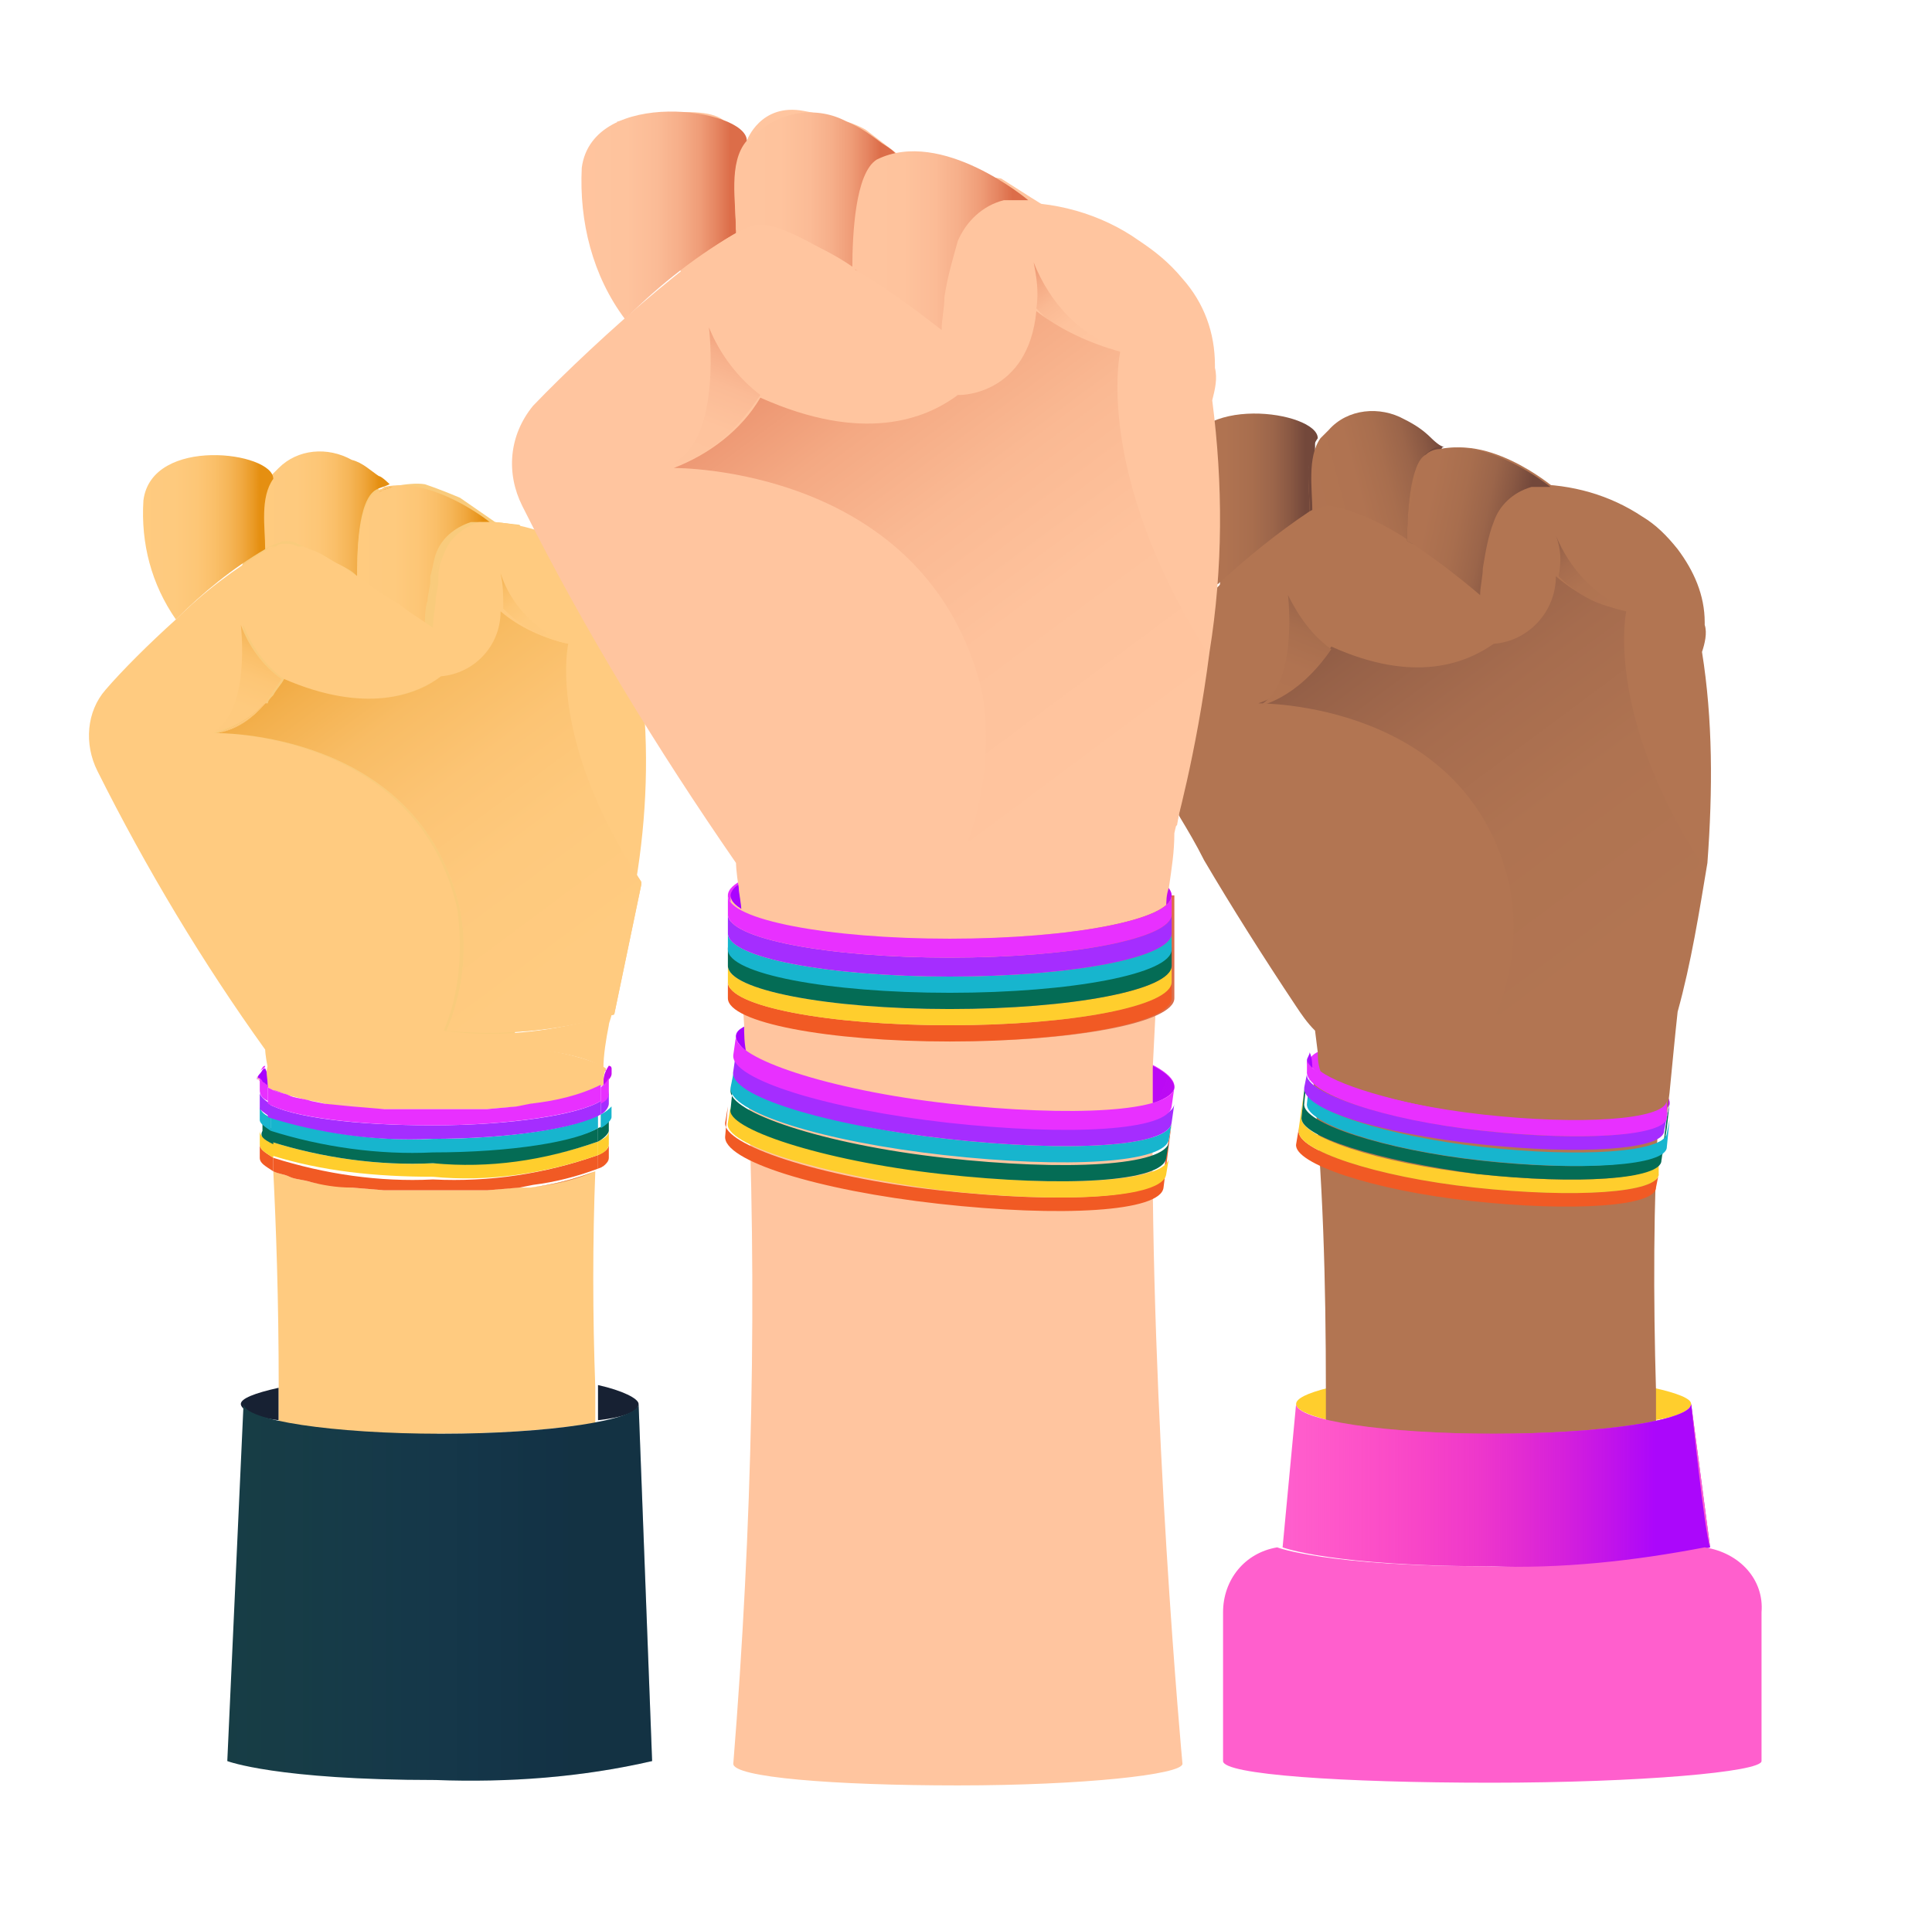
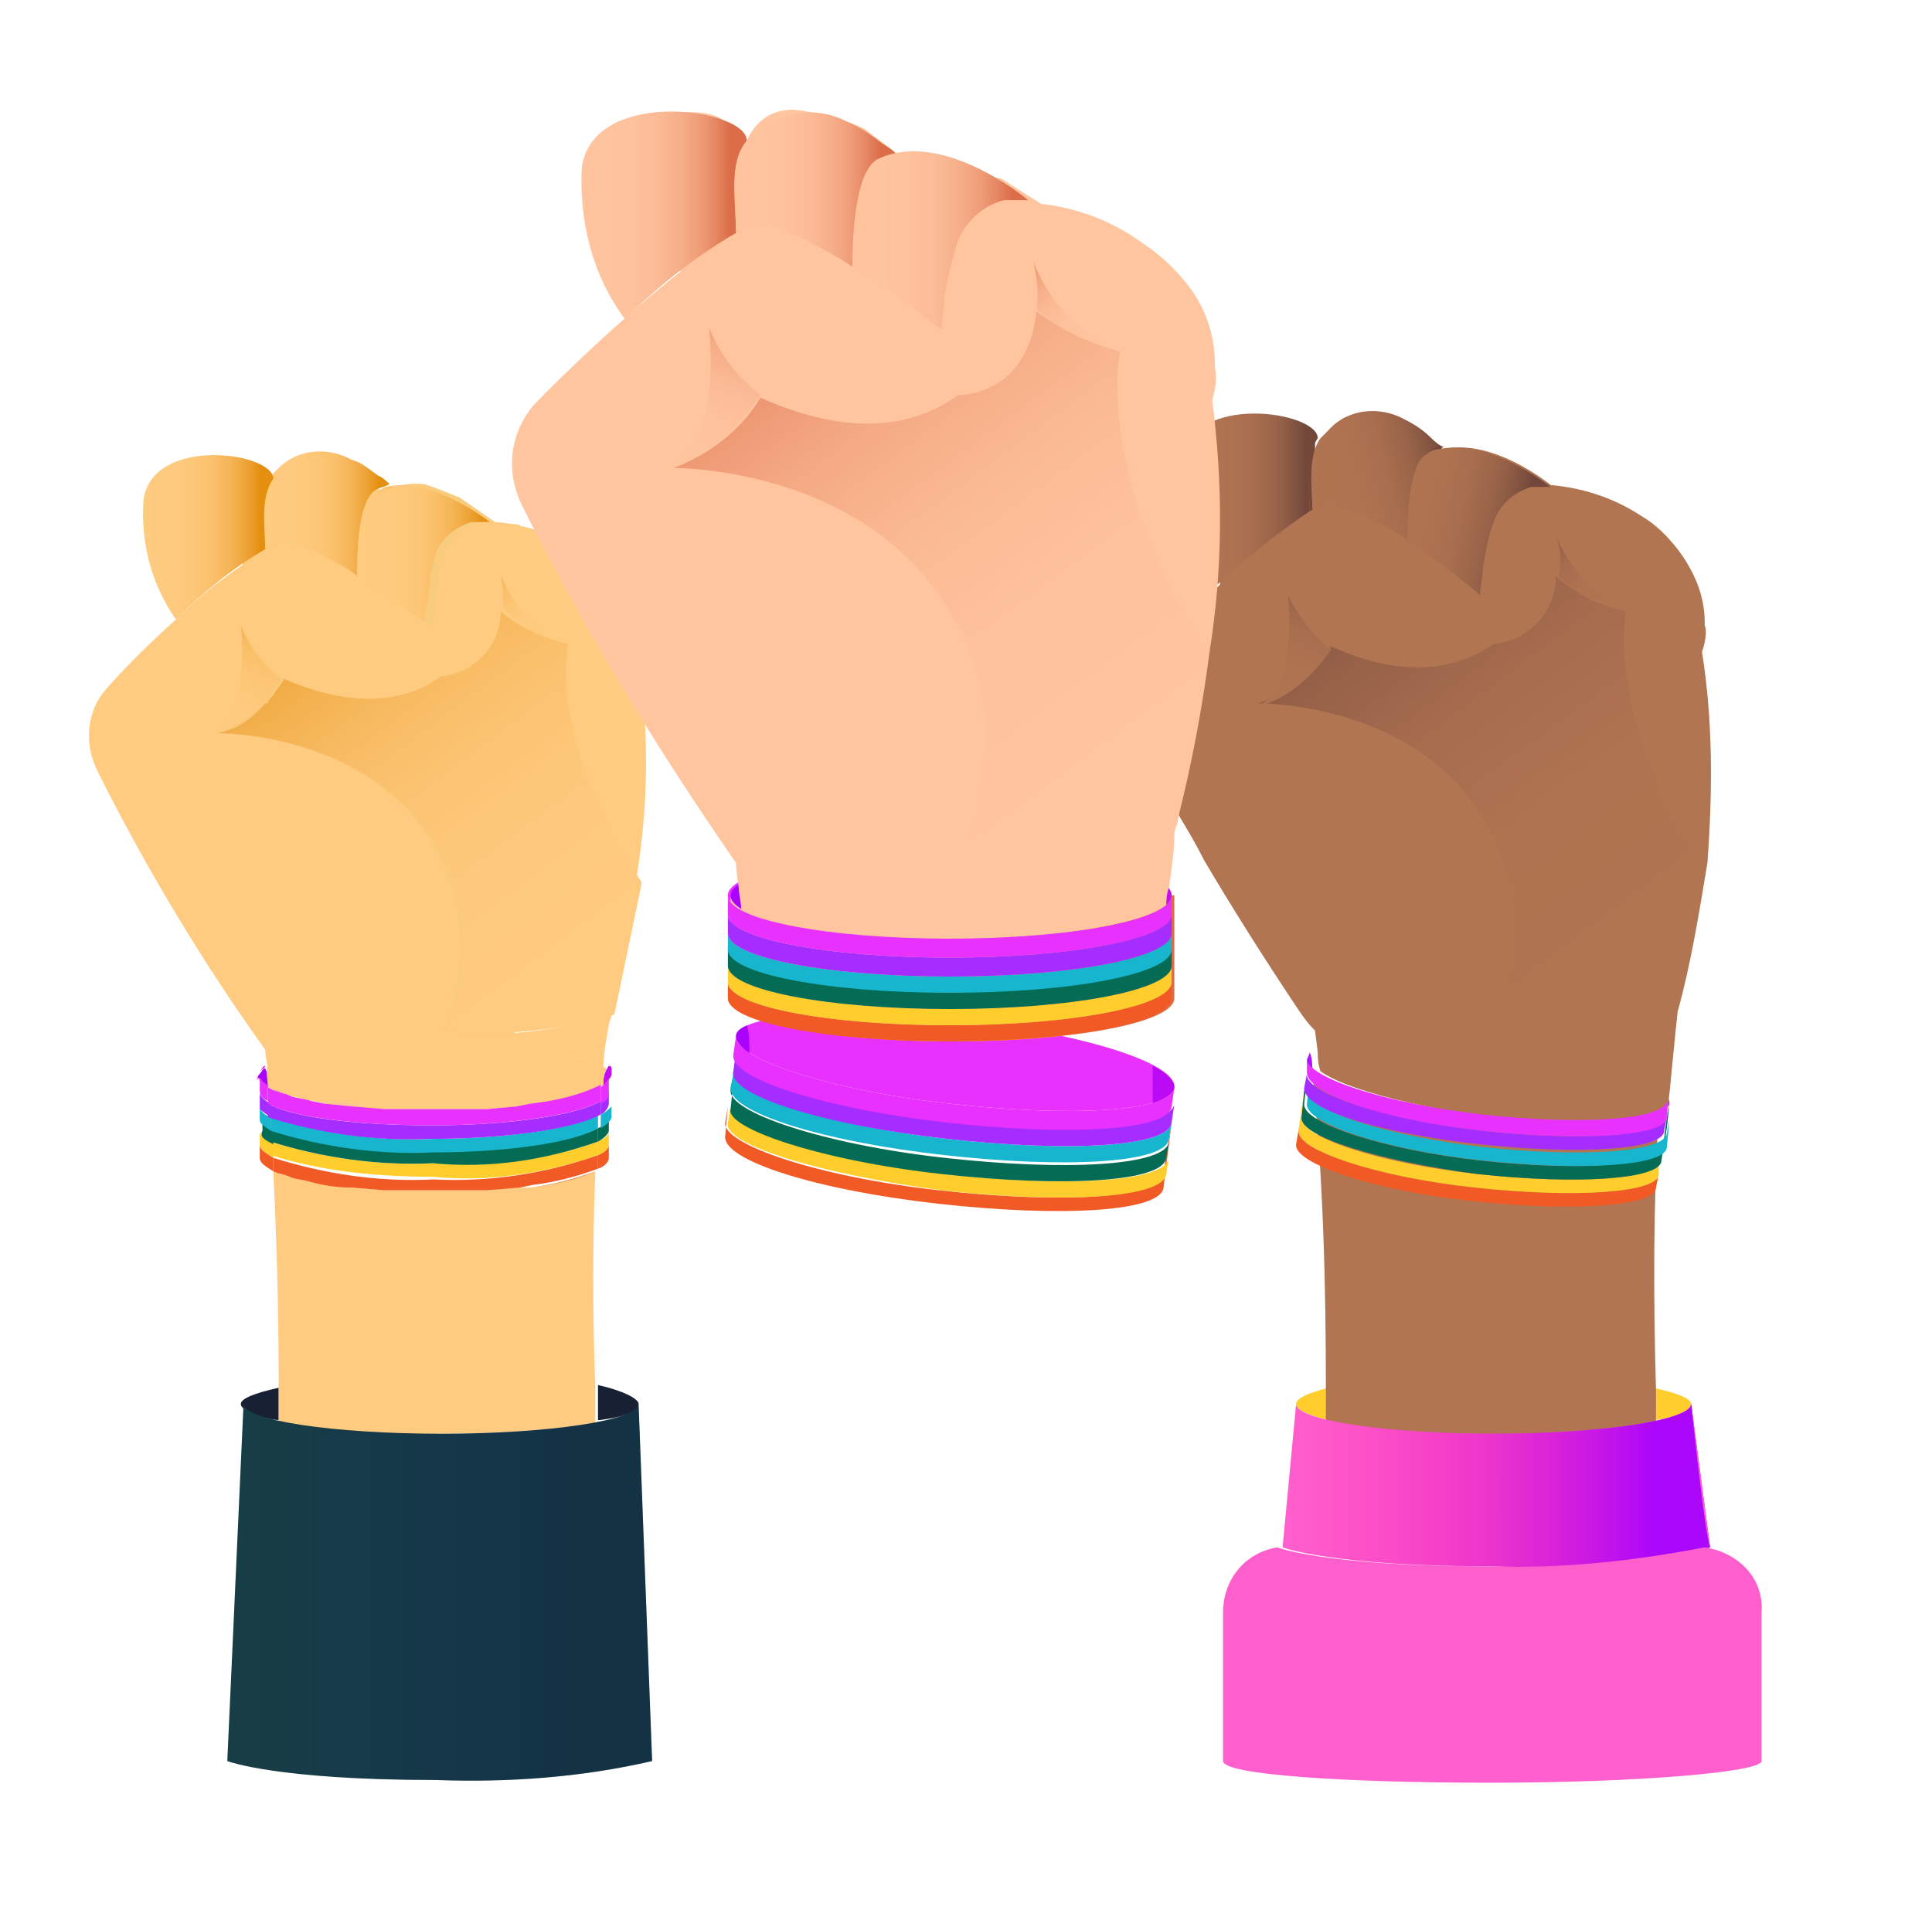
<svg xmlns="http://www.w3.org/2000/svg" version="1.1" x="0px" y="0px" viewBox="0 0 71.4 71.1" style="enable-background:new 0 0 71.4 71.1;" xml:space="preserve">
  <style type="text/css">
	.st0{fill:#F9CB7C;}
	.st1{fill:#FFC59F;}
	.st2{fill:#B27552;}
	.st3{fill:none;}
	.st4{fill:#172133;}
	.st5{fill:#E830FF;}
	.st6{fill:url(#SVGID_1_);}
	.st7{fill:url(#SVGID_2_);}
	.st8{fill:url(#SVGID_3_);}
	.st9{fill:url(#SVGID_4_);}
	.st10{fill:url(#SVGID_5_);}
	.st11{fill:url(#SVGID_6_);}
	.st12{fill:url(#SVGID_7_);}
	.st13{fill:url(#SVGID_8_);}
	.st14{fill:url(#SVGID_9_);}
	.st15{fill:url(#SVGID_10_);}
	.st16{fill:url(#SVGID_11_);}
	.st17{fill:url(#SVGID_12_);}
	.st18{fill:#FFCB80;}
	.st19{fill:url(#SVGID_13_);}
	.st20{fill:url(#SVGID_14_);}
	.st21{fill:url(#SVGID_15_);}
	.st22{fill:url(#SVGID_16_);}
	.st23{fill:url(#SVGID_17_);}
	.st24{fill:url(#SVGID_18_);}
	.st25{fill:url(#SVGID_19_);}
	.st26{fill:url(#SVGID_20_);}
	.st27{fill:url(#SVGID_21_);}
	.st28{fill:url(#SVGID_22_);}
	.st29{fill:url(#SVGID_23_);}
	.st30{fill:url(#SVGID_24_);}
	.st31{fill:url(#SVGID_25_);}
	.st32{fill:url(#SVGID_26_);}
	.st33{fill:url(#SVGID_27_);}
	.st34{fill:url(#SVGID_28_);}
	.st35{fill:url(#SVGID_29_);}
	.st36{fill:url(#SVGID_30_);}
	.st37{fill:url(#SVGID_31_);}
	.st38{fill:url(#SVGID_32_);}
	.st39{fill:url(#SVGID_33_);}
	.st40{fill:url(#SVGID_34_);}
	.st41{fill:url(#SVGID_35_);}
	.st42{fill:url(#SVGID_36_);}
	.st43{fill:url(#SVGID_37_);}
	.st44{fill:url(#SVGID_38_);}
	.st45{fill:#F15A24;}
	.st46{fill:#FFCE2D;}
	.st47{fill:#046C55;}
	.st48{fill:#17B5CE;}
	.st49{fill:#A52DFF;}
	.st50{fill:url(#SVGID_39_);}
	.st51{fill:url(#SVGID_40_);}
	.st52{fill:url(#SVGID_41_);}
	.st53{fill:url(#SVGID_42_);}
	.st54{fill:url(#SVGID_43_);}
	.st55{fill:url(#SVGID_44_);}
	.st56{fill:url(#SVGID_45_);}
	.st57{fill:url(#SVGID_46_);}
	.st58{fill:url(#SVGID_47_);}
	.st59{fill:url(#SVGID_48_);}
	.st60{fill:url(#SVGID_49_);}
	.st61{fill:url(#SVGID_50_);}
	.st62{fill:url(#SVGID_51_);}
	.st63{fill:url(#SVGID_52_);}
	.st64{fill:url(#SVGID_53_);}
	.st65{fill:url(#SVGID_54_);}
	.st66{fill:url(#SVGID_55_);}
	.st67{fill:url(#SVGID_56_);}
	.st68{fill:url(#SVGID_57_);}
	.st69{fill:url(#SVGID_58_);}
	.st70{fill:url(#SVGID_59_);}
	.st71{fill:#173D45;}
	.st72{opacity:0.19;fill:url(#SVGID_60_);}
	.st73{fill:url(#SVGID_61_);}
	.st74{fill:#FF5FCD;}
	.st75{fill:url(#SVGID_62_);}
	.st76{fill:url(#SVGID_63_);}
</style>
  <g id="Capa_2">
    <path class="st0" d="M9.7,18c0,0,2.2-1.2,3.9-0.4l0.4,0.5c0,0,1.1-0.3,1.7-0.2c0.6,0.2,1.3,0.5,1.3,0.5l1.3,0.9l0.9,0.1l3.2,4.8   l-2.5,10.2l-1.2,5.2l-4-0.1c0,0-4.9-4.4-5-4.8C9.5,34.2,6,29,6.1,28.5c0.1-0.5-0.5-1.8,0-2.7s2.8-3.5,2.7-4C8.8,21.2,9.7,18,9.7,18   z" />
    <path class="st1" d="M22.8,4.5c0,0,3.2-0.8,4,0s0.8,0.7,0.8,0.7s0.5-1.4,2.1-1.1C31.4,4.4,32,4.8,32,4.8l1.7,1.3L37,6.6l1.1,0.7   l4,2.5l1.6,5.4l-2,13.2l-6.4,0.9c0,0-6.4-5.4-6.7-5.6c-0.3-0.2-4.5-4-4.5-4s-1.9-2.9-1.7-3.6c0.2-0.7,3-5.5,3-5.5L22.8,4.5z" />
    <path class="st2" d="M45.1,18.2c0,0,0.2,6.3-0.7,7.9l3-1l5.1-2.6l2.2-2.7l-4.6-2.7L45.1,18.2z" />
  </g>
  <g id="Capa_1">
    <g id="Pride_Festival">
      <polygon class="st3" points="15.8,23.2 15.8,23.2 15.8,23.2   " />
      <polygon class="st3" points="23.6,32.6 23.6,32.6 23.6,32.6   " />
      <path class="st3" d="M15.8,23.2l-0.6-0.4L15.8,23.2z" />
      <path class="st3" d="M16.1,21.4c0,0,0,0.1,0,0.2C16.1,21.5,16.1,21.4,16.1,21.4z" />
      <path class="st3" d="M12.6,21l-0.2-0.1L12.6,21z" />
      <path class="st3" d="M14.9,22.6l-0.4-0.3L14.9,22.6z" />
      <path class="st3" d="M14.2,22l-0.3-0.2L14.2,22z" />
      <path class="st3" d="M10.2,20.1L10.2,20.1z" />
      <path class="st3" d="M11.2,20.2L11,20.2L11.2,20.2z" />
      <path class="st3" d="M15.8,23.2L15.8,23.2c0-0.3,0.1-0.6,0.1-1l0,0C15.9,22.6,15.8,22.9,15.8,23.2z" />
      <path class="st3" d="M11.9,20.6l-0.2-0.1L11.9,20.6z" />
      <path class="st3" d="M13.3,21.4L13.3,21.4l0.2,0.2L13.3,21.4L13.3,21.4z" />
      <path class="st4" d="M23.6,51.9c0-0.2-0.6-0.5-1.5-0.7c0,0.4,0,0.9,0,1.3C23,52.4,23.6,52.2,23.6,51.9z" />
      <path class="st4" d="M8.9,51.9c0,0.2,0.5,0.5,1.4,0.6v-1.2C9.4,51.5,8.9,51.7,8.9,51.9z" />
      <path class="st5" d="M22.4,40c0,0.1-0.1,0.1-0.2,0.2C22.3,40.1,22.4,40,22.4,40z" />
      <path class="st5" d="M22.3,39.5c0,0,0.1,0.1,0.1,0.1C22.4,39.6,22.4,39.5,22.3,39.5z" />
      <path class="st5" d="M9.8,39.4c-0.1,0-0.1,0.1-0.2,0.2C9.7,39.5,9.8,39.5,9.8,39.4z" />
      <path class="st5" d="M22.4,39.9c0,0,0.1-0.1,0.1-0.2C22.5,39.8,22.5,39.9,22.4,39.9z" />
      <path class="st5" d="M9.7,40L9.7,40c0.1,0.1,0.1,0.1,0.2,0.1C9.8,40.1,9.7,40,9.7,40z" />
      <path class="st5" d="M9.6,39.8c0-0.1,0-0.1,0.1-0.2C9.6,39.7,9.6,39.7,9.6,39.8z" />
      <path class="st5" d="M9.6,39.8c0,0.1,0,0.1,0.1,0.2C9.6,39.9,9.6,39.9,9.6,39.8z" />
-       <path class="st5" d="M22.5,39.8L22.5,39.8c0,0,0-0.1,0-0.2C22.5,39.7,22.5,39.7,22.5,39.8z" />
      <linearGradient id="SVGID_1_" gradientUnits="userSpaceOnUse" x1="9.254" y1="48.693" x2="14.004" y2="48.693" gradientTransform="matrix(1 0 0 -1 0 67.768)">
        <stop offset="0" style="stop-color:#FFCB80" />
        <stop offset="0.36" style="stop-color:#FECA7E" />
        <stop offset="0.53" style="stop-color:#FDC676" />
        <stop offset="0.66" style="stop-color:#FABF69" />
        <stop offset="0.77" style="stop-color:#F5B557" />
        <stop offset="0.87" style="stop-color:#F0A83F" />
        <stop offset="0.96" style="stop-color:#E99822" />
        <stop offset="1" style="stop-color:#E58F11" />
      </linearGradient>
      <path class="st6" d="M9.8,20.3L9.8,20.3c0.1-0.1,0.2-0.1,0.4-0.2l0,0c0.1,0,0.2-0.1,0.3-0.1c0.2,0,0.3,0,0.5,0.1l0.2,0.1l0.5,0.2    l0.2,0.1l0.5,0.3l0.2,0.1c0.2,0.1,0.4,0.2,0.6,0.4h0.1h-0.1c0-0.8,0-2.8,0.7-3.2c0.2-0.1,0.3-0.1,0.5-0.2l0,0c0,0-0.3-0.3-0.4-0.3    c-0.3-0.2-0.6-0.5-1-0.6c-0.9-0.5-2-0.4-2.7,0.3c-0.1,0.1-0.2,0.2-0.3,0.3C9.6,18.4,9.7,19.5,9.8,20.3z" />
      <linearGradient id="SVGID_2_" gradientUnits="userSpaceOnUse" x1="4.714" y1="47.924" x2="9.594" y2="47.924" gradientTransform="matrix(1 0 0 -1 0 67.768)">
        <stop offset="0" style="stop-color:#FFCB80" />
        <stop offset="0.36" style="stop-color:#FECA7E" />
        <stop offset="0.53" style="stop-color:#FDC676" />
        <stop offset="0.66" style="stop-color:#FABF69" />
        <stop offset="0.77" style="stop-color:#F5B557" />
        <stop offset="0.87" style="stop-color:#F0A83F" />
        <stop offset="0.96" style="stop-color:#E99822" />
        <stop offset="1" style="stop-color:#E58F11" />
      </linearGradient>
      <path class="st7" d="M9.8,20.3L9.8,20.3c0-0.8-0.2-1.9,0.3-2.6c0-1-4.5-1.6-4.8,0.8c-0.1,1.6,0.3,3.1,1.2,4.4l0,0    C7.5,21.9,8.6,21,9.8,20.3L9.8,20.3z" />
      <linearGradient id="SVGID_3_" gradientUnits="userSpaceOnUse" x1="9.794" y1="47.461" x2="9.794" y2="47.461" gradientTransform="matrix(1 0 0 -1 0 67.768)">
        <stop offset="0" style="stop-color:#FFCB80" />
        <stop offset="0.36" style="stop-color:#FECA7E" />
        <stop offset="0.53" style="stop-color:#FDC676" />
        <stop offset="0.66" style="stop-color:#FABF69" />
        <stop offset="0.77" style="stop-color:#F5B557" />
        <stop offset="0.87" style="stop-color:#F0A83F" />
        <stop offset="0.96" style="stop-color:#E99822" />
        <stop offset="1" style="stop-color:#E58F11" />
      </linearGradient>
      <polygon class="st8" points="9.8,20.3 9.8,20.3 9.8,20.3   " />
      <linearGradient id="SVGID_4_" gradientUnits="userSpaceOnUse" x1="9.794" y1="47.461" x2="9.794" y2="47.461" gradientTransform="matrix(1 0 0 -1 0 67.768)">
        <stop offset="0" style="stop-color:#FFCB80" />
        <stop offset="0.36" style="stop-color:#FECA7E" />
        <stop offset="0.53" style="stop-color:#FDC676" />
        <stop offset="0.66" style="stop-color:#FABF69" />
        <stop offset="0.77" style="stop-color:#F5B557" />
        <stop offset="0.87" style="stop-color:#F0A83F" />
        <stop offset="0.96" style="stop-color:#E99822" />
        <stop offset="1" style="stop-color:#E58F11" />
      </linearGradient>
      <polygon class="st9" points="9.8,20.3 9.8,20.3 9.8,20.3   " />
      <linearGradient id="SVGID_5_" gradientUnits="userSpaceOnUse" x1="12.724" y1="47.199" x2="17.854" y2="47.199" gradientTransform="matrix(1 0 0 -1 0 67.768)">
        <stop offset="0" style="stop-color:#FFCB80" />
        <stop offset="0.36" style="stop-color:#FECA7E" />
        <stop offset="0.53" style="stop-color:#FDC676" />
        <stop offset="0.66" style="stop-color:#FABF69" />
        <stop offset="0.77" style="stop-color:#F5B557" />
        <stop offset="0.87" style="stop-color:#F0A83F" />
        <stop offset="0.96" style="stop-color:#E99822" />
        <stop offset="1" style="stop-color:#E58F11" />
      </linearGradient>
      <path class="st10" d="M13.9,18.2c-0.7,0.4-0.7,2.4-0.7,3.2l0.2,0.2l0.4,0.3l0.3,0.2l0.3,0.2l0.4,0.3l0.3,0.2l0.6,0.4l0,0l0,0    c0-0.3,0-0.7,0.1-1l0,0c0-0.2,0.1-0.5,0.1-0.7c0,0,0-0.1,0-0.2c0.1-0.3,0.1-0.5,0.2-0.8c0.2-0.6,0.7-1,1.3-1.2c0.2,0,0.4,0,0.6,0    h0.1c0,0-2.1-1.7-3.9-1.3l0,0C14.2,18,14.1,18.1,13.9,18.2z" />
      <linearGradient id="SVGID_6_" gradientUnits="userSpaceOnUse" x1="9.254" y1="49.671" x2="14.004" y2="49.671" gradientTransform="matrix(1 0 0 -1 0 67.768)">
        <stop offset="0" style="stop-color:#FFCB80" />
        <stop offset="0.36" style="stop-color:#FECA7E" />
        <stop offset="0.53" style="stop-color:#FDC676" />
        <stop offset="0.66" style="stop-color:#FABF69" />
        <stop offset="0.77" style="stop-color:#F5B557" />
        <stop offset="0.87" style="stop-color:#F0A83F" />
        <stop offset="0.96" style="stop-color:#E99822" />
        <stop offset="1" style="stop-color:#E58F11" />
      </linearGradient>
      <path class="st11" d="M14.5,18L14.5,18c-0.2,0-0.3,0.1-0.5,0.2C14.1,18.1,14.3,18.1,14.5,18z" />
      <linearGradient id="SVGID_7_" gradientUnits="userSpaceOnUse" x1="12.724" y1="49.671" x2="17.854" y2="49.671" gradientTransform="matrix(1 0 0 -1 0 67.768)">
        <stop offset="0" style="stop-color:#FFCB80" />
        <stop offset="0.36" style="stop-color:#FECA7E" />
        <stop offset="0.53" style="stop-color:#FDC676" />
        <stop offset="0.66" style="stop-color:#FABF69" />
        <stop offset="0.77" style="stop-color:#F5B557" />
        <stop offset="0.87" style="stop-color:#F0A83F" />
        <stop offset="0.96" style="stop-color:#E99822" />
        <stop offset="1" style="stop-color:#E58F11" />
      </linearGradient>
      <path class="st12" d="M14.5,18L14.5,18c-0.2,0-0.3,0.1-0.5,0.2C14.1,18.1,14.3,18.1,14.5,18z" />
      <linearGradient id="SVGID_8_" gradientUnits="userSpaceOnUse" x1="22.434" y1="28.131" x2="22.434" y2="28.131" gradientTransform="matrix(1 0 0 -1 0 67.768)">
        <stop offset="0" style="stop-color:#A500FF;stop-opacity:0.93" />
        <stop offset="0.19" style="stop-color:#A600FE;stop-opacity:0.92" />
        <stop offset="0.33" style="stop-color:#A900FA;stop-opacity:0.88" />
        <stop offset="0.45" style="stop-color:#AF00F4;stop-opacity:0.82" />
        <stop offset="0.56" style="stop-color:#B800EA;stop-opacity:0.73" />
        <stop offset="0.66" style="stop-color:#C200DF;stop-opacity:0.62" />
        <stop offset="0.76" style="stop-color:#CF00D0;stop-opacity:0.48" />
        <stop offset="0.85" style="stop-color:#DF00BF;stop-opacity:0.32" />
        <stop offset="0.94" style="stop-color:#F000AB;stop-opacity:0.14" />
        <stop offset="1" style="stop-color:#FD009D;stop-opacity:0" />
      </linearGradient>
      <path class="st13" d="M22.4,39.6L22.4,39.6z" />
      <linearGradient id="SVGID_9_" gradientUnits="userSpaceOnUse" x1="22.314" y1="28.271" x2="22.314" y2="28.271" gradientTransform="matrix(1 0 0 -1 0 67.768)">
        <stop offset="0" style="stop-color:#A500FF;stop-opacity:0.93" />
        <stop offset="0.19" style="stop-color:#A600FE;stop-opacity:0.92" />
        <stop offset="0.33" style="stop-color:#A900FA;stop-opacity:0.88" />
        <stop offset="0.45" style="stop-color:#AF00F4;stop-opacity:0.82" />
        <stop offset="0.56" style="stop-color:#B800EA;stop-opacity:0.73" />
        <stop offset="0.66" style="stop-color:#C200DF;stop-opacity:0.62" />
        <stop offset="0.76" style="stop-color:#CF00D0;stop-opacity:0.48" />
        <stop offset="0.85" style="stop-color:#DF00BF;stop-opacity:0.32" />
        <stop offset="0.94" style="stop-color:#F000AB;stop-opacity:0.14" />
        <stop offset="1" style="stop-color:#FD009D;stop-opacity:0" />
      </linearGradient>
      <polygon class="st14" points="22.3,39.5 22.3,39.5 22.3,39.5   " />
      <path class="st5" d="M22.3,40.1L22.3,40.1c0.1,0,0.1-0.1,0.2-0.2l0,0c0,0,0.1-0.1,0.1-0.2c0,0,0-0.1,0-0.2l0,0    c0-0.1-0.1-0.1-0.1-0.1l0,0C22.3,39.7,22.3,39.9,22.3,40.1z" />
      <linearGradient id="SVGID_10_" gradientUnits="userSpaceOnUse" x1="12.743" y1="30.438" x2="30.203" y2="25.898" gradientTransform="matrix(1 0 0 -1 0 67.768)">
        <stop offset="0" style="stop-color:#A500FF;stop-opacity:0.93" />
        <stop offset="0.19" style="stop-color:#A600FE;stop-opacity:0.92" />
        <stop offset="0.33" style="stop-color:#A900FA;stop-opacity:0.88" />
        <stop offset="0.45" style="stop-color:#AF00F4;stop-opacity:0.82" />
        <stop offset="0.56" style="stop-color:#B800EA;stop-opacity:0.73" />
        <stop offset="0.66" style="stop-color:#C200DF;stop-opacity:0.62" />
        <stop offset="0.76" style="stop-color:#CF00D0;stop-opacity:0.48" />
        <stop offset="0.85" style="stop-color:#DF00BF;stop-opacity:0.32" />
        <stop offset="0.94" style="stop-color:#F000AB;stop-opacity:0.14" />
        <stop offset="1" style="stop-color:#FD009D;stop-opacity:0" />
      </linearGradient>
      <path class="st15" d="M22.3,40.1L22.3,40.1c0.1,0,0.1-0.1,0.2-0.2l0,0c0,0,0.1-0.1,0.1-0.2c0,0,0-0.1,0-0.2l0,0    c0-0.1-0.1-0.1-0.1-0.1l0,0C22.3,39.7,22.3,39.9,22.3,40.1z" />
      <linearGradient id="SVGID_11_" gradientUnits="userSpaceOnUse" x1="9.634" y1="28.141" x2="9.634" y2="28.141" gradientTransform="matrix(1 0 0 -1 0 67.768)">
        <stop offset="0" style="stop-color:#A500FF;stop-opacity:0.93" />
        <stop offset="0.19" style="stop-color:#A600FE;stop-opacity:0.92" />
        <stop offset="0.33" style="stop-color:#A900FA;stop-opacity:0.88" />
        <stop offset="0.45" style="stop-color:#AF00F4;stop-opacity:0.82" />
        <stop offset="0.56" style="stop-color:#B800EA;stop-opacity:0.73" />
        <stop offset="0.66" style="stop-color:#C200DF;stop-opacity:0.62" />
        <stop offset="0.76" style="stop-color:#CF00D0;stop-opacity:0.48" />
        <stop offset="0.85" style="stop-color:#DF00BF;stop-opacity:0.32" />
        <stop offset="0.94" style="stop-color:#F000AB;stop-opacity:0.14" />
        <stop offset="1" style="stop-color:#FD009D;stop-opacity:0" />
      </linearGradient>
      <path class="st16" d="M9.6,39.6L9.6,39.6z" />
      <path class="st5" d="M9.7,40c0.1,0.1,0.1,0.1,0.2,0.2l0,0c0-0.3,0-0.5-0.1-0.7c-0.1,0-0.1,0.1-0.2,0.2l0,0c0,0-0.1,0.1-0.1,0.2    C9.6,39.8,9.6,39.9,9.7,40L9.7,40z" />
      <linearGradient id="SVGID_12_" gradientUnits="userSpaceOnUse" x1="11.963" y1="27.407" x2="29.413" y2="22.866" gradientTransform="matrix(1 0 0 -1 0 67.768)">
        <stop offset="0" style="stop-color:#A500FF;stop-opacity:0.93" />
        <stop offset="0.19" style="stop-color:#A600FE;stop-opacity:0.92" />
        <stop offset="0.33" style="stop-color:#A900FA;stop-opacity:0.88" />
        <stop offset="0.45" style="stop-color:#AF00F4;stop-opacity:0.82" />
        <stop offset="0.56" style="stop-color:#B800EA;stop-opacity:0.73" />
        <stop offset="0.66" style="stop-color:#C200DF;stop-opacity:0.62" />
        <stop offset="0.76" style="stop-color:#CF00D0;stop-opacity:0.48" />
        <stop offset="0.85" style="stop-color:#DF00BF;stop-opacity:0.32" />
        <stop offset="0.94" style="stop-color:#F000AB;stop-opacity:0.14" />
        <stop offset="1" style="stop-color:#FD009D;stop-opacity:0" />
      </linearGradient>
      <path class="st17" d="M9.7,40c0.1,0.1,0.1,0.1,0.2,0.2l0,0c0-0.3,0-0.5-0.1-0.7c-0.1,0-0.1,0.1-0.2,0.2l0,0c0,0-0.1,0.1-0.1,0.2    C9.6,39.8,9.6,39.9,9.7,40L9.7,40z" />
      <path class="st18" d="M23.6,32.7l-1,4.8C23,35.9,23.3,34.3,23.6,32.7z" />
      <path class="st18" d="M10.5,25.1c-0.1,0.2-0.3,0.4-0.4,0.6C10.2,25.5,10.4,25.3,10.5,25.1z" />
      <path class="st18" d="M9.8,26L9.8,26L9.8,26z" />
      <path class="st18" d="M22.3,39.5L22.3,39.5c0-0.5,0.1-1.1,0.2-1.6c0-0.1,0.1-0.3,0.1-0.4c-2,0.6-4.1,0.9-6.2,0.6    c0.6-1.4,0.7-3,0.5-4.5c-1.5-6.6-9-6.5-9-6.5c1.5-0.7,1-4,1.1-4c0.3,0.8,0.8,1.5,1.5,2c3,1.3,4.8,0.6,5.8-0.1l0,0    c1.3-0.1,2.3-1.2,2.2-2.4c0.7,0.6,1.5,1,2.5,1.2c0,0-0.8,3.5,2.5,8.8l0,0c0.4-2.4,0.5-4.9,0.2-7.4l0,0c0.1-0.3,0.1-0.7,0.1-1v-0.1    c0-0.9-0.3-1.8-0.9-2.6c-0.4-0.5-0.8-0.8-1.3-1.1l0,0c-1-0.6-2.1-1-3.3-1.1c-0.2,0-0.4,0-0.6,0c-0.6,0.2-1.1,0.6-1.3,1.2    c-0.1,0.2-0.2,0.5-0.2,0.8c0,0,0,0.1,0,0.2c0,0.2-0.1,0.5-0.1,0.7s-0.1,0.6-0.1,1l0,0l0,0l-0.6-0.4l-0.3-0.2l-0.4-0.3L14.2,22    l-0.3-0.2l-0.4-0.3l-0.3-0.2c-0.2-0.1-0.4-0.3-0.6-0.4l-0.2-0.1l-0.5-0.3l-0.2-0.1l-0.5-0.2L11,20.2c-0.2-0.1-0.3-0.1-0.5-0.1    c-0.1,0-0.2,0-0.3,0.1l0,0c-0.1,0-0.2,0.1-0.3,0.1c-1.2,0.7-2.4,1.6-3.4,2.6c-1,0.9-2,1.9-2.6,2.6c-0.7,0.8-0.8,2-0.3,3    c1.8,3.6,3.9,7.1,6.2,10.3c0,0,0,0.2,0.1,0.7c0.8-0.5,3.2-0.9,6.2-0.9S21.6,38.9,22.3,39.5z" />
      <path class="st18" d="M22,51.3c-0.1-2.7-0.1-5.4,0-8c-0.8,0.3-1.6,0.5-2.4,0.6l-0.5,0L18,44c-0.6,0-1.3,0-1.9,0    c-0.7,0-1.3,0-1.9,0L13,43.9c-0.5-0.1-1-0.1-1.5-0.2c-0.3-0.1-0.6-0.1-0.8-0.2c-0.2-0.1-0.4-0.1-0.6-0.2c0.1,2,0.2,4.7,0.2,8v1.3    c1.9,0.3,3.9,0.5,5.9,0.4c2,0,3.9-0.1,5.8-0.4C22,52.1,22,51.7,22,51.3z" />
      <path class="st18" d="M9.9,40.2l0.2,0.1c0.2,0.1,0.4,0.1,0.6,0.2l0.4,0.1c0.3,0.1,0.6,0.1,0.9,0.2c0.5,0.1,1,0.1,1.6,0.2h0.6    c0.6,0,1.3,0,1.9,0c0.7,0,1.3,0,1.9,0l1.2-0.1l0.5-0.1c0.9-0.1,1.8-0.3,2.6-0.7c0-0.2,0-0.4,0.1-0.6c-0.7-0.5-3.2-1-6.3-1    s-5.5,0.4-6.2,0.9l0,0C9.8,39.6,9.9,39.9,9.9,40.2z" />
-       <path class="st18" d="M13.2,21.4c-0.2-0.1-0.4-0.3-0.6-0.4C12.8,21.1,13,21.2,13.2,21.4z" />
+       <path class="st18" d="M13.2,21.4c-0.2-0.1-0.4-0.3-0.6-0.4C12.8,21.1,13,21.2,13.2,21.4" />
      <path class="st18" d="M9.9,20.3L9.9,20.3c0.1,0,0.2-0.1,0.3-0.1C10,20.2,9.9,20.2,9.9,20.3L9.9,20.3z" />
      <path class="st18" d="M12.4,20.9l-0.5-0.3L12.4,20.9z" />
      <path class="st18" d="M10.5,20.1c-0.1,0-0.2,0-0.3,0.1C10.3,20.1,10.4,20.1,10.5,20.1z" />
      <path class="st18" d="M11.6,20.4l-0.5-0.2L11.6,20.4z" />
      <path class="st18" d="M11,20.2c-0.2-0.1-0.3-0.1-0.5-0.1C10.7,20.1,10.8,20.1,11,20.2z" />
      <path class="st18" d="M9.8,20.3c-1.2,0.7-2.3,1.6-3.3,2.6C7.5,21.9,8.6,21,9.8,20.3L9.8,20.3z" />
      <path class="st18" d="M9.8,20.3L9.8,20.3L9.8,20.3L9.8,20.3L9.8,20.3z" />
-       <path class="st18" d="M16,21.5c0,0.2-0.1,0.5-0.1,0.7C15.9,22,16,21.8,16,21.5z" />
      <path class="st18" d="M16.3,20.6c-0.1,0.2-0.2,0.5-0.2,0.8C16.1,21.1,16.2,20.9,16.3,20.6z" />
      <path class="st18" d="M13.8,21.8l-0.4-0.3L13.8,21.8z" />
      <path class="st18" d="M14.5,22.3L14.2,22L14.5,22.3z" />
      <path class="st18" d="M17.7,19.4c0.2,0,0.4,0,0.6,0C18.1,19.4,17.9,19.4,17.7,19.4z" />
      <path class="st18" d="M15.8,23.2L15.8,23.2L15.8,23.2z" />
      <path class="st18" d="M15.2,22.8l-0.3-0.2L15.2,22.8z" />
      <linearGradient id="SVGID_13_" gradientUnits="userSpaceOnUse" x1="25.381" y1="32.667" x2="12.721" y2="49.667" gradientTransform="matrix(1 0 0 -1 0 67.768)">
        <stop offset="9.000000e-02" style="stop-color:#FFCB80" />
        <stop offset="0.32" style="stop-color:#FEC97D" />
        <stop offset="0.48" style="stop-color:#FCC474" />
        <stop offset="0.63" style="stop-color:#F8BC64" />
        <stop offset="0.76" style="stop-color:#F3B04D" />
        <stop offset="0.89" style="stop-color:#ECA031" />
        <stop offset="1" style="stop-color:#E58F11" />
      </linearGradient>
      <path class="st19" d="M23.6,32.6C23.6,32.6,23.6,32.7,23.6,32.6L23.6,32.6L23.6,32.6L23.6,32.6z" />
      <linearGradient id="SVGID_14_" gradientUnits="userSpaceOnUse" x1="22.416" y1="30.463" x2="9.646" y2="47.613" gradientTransform="matrix(1 0 0 -1 0 67.768)">
        <stop offset="9.000000e-02" style="stop-color:#FFCB80" />
        <stop offset="0.32" style="stop-color:#FEC97D" />
        <stop offset="0.48" style="stop-color:#FCC474" />
        <stop offset="0.63" style="stop-color:#F8BC64" />
        <stop offset="0.76" style="stop-color:#F3B04D" />
        <stop offset="0.89" style="stop-color:#ECA031" />
        <stop offset="1" style="stop-color:#E58F11" />
      </linearGradient>
      <polygon class="st20" points="22.6,37.5 22.6,37.5 22.6,37.5   " />
      <path class="st18" d="M21,23.8c-0.9-0.2-1.8-0.6-2.5-1.2c0,1.3-1,2.3-2.2,2.4l0,0c-0.9,0.7-2.8,1.4-5.8,0.1    c-0.1,0.2-0.3,0.4-0.4,0.6C10,25.8,9.9,25.9,9.9,26L9.8,26c-0.5,0.6-1.1,1-1.8,1.1c0,0,7.5-0.1,9,6.5c0.3,1.5,0.1,3.1-0.5,4.5    c2.1,0.2,4.2,0,6.2-0.6l0,0l1-4.8c0,0,0,0,0-0.1C20.2,27.3,21,23.8,21,23.8z" />
      <linearGradient id="SVGID_15_" gradientUnits="userSpaceOnUse" x1="22.979" y1="30.873" x2="10.319" y2="47.883" gradientTransform="matrix(1 0 0 -1 0 67.768)">
        <stop offset="9.000000e-02" style="stop-color:#FFCB80" />
        <stop offset="0.32" style="stop-color:#FEC97D" />
        <stop offset="0.48" style="stop-color:#FCC474" />
        <stop offset="0.63" style="stop-color:#F8BC64" />
        <stop offset="0.76" style="stop-color:#F3B04D" />
        <stop offset="0.89" style="stop-color:#ECA031" />
        <stop offset="1" style="stop-color:#E58F11" />
      </linearGradient>
      <path class="st21" d="M21,23.8c-0.9-0.2-1.8-0.6-2.5-1.2c0,1.3-1,2.3-2.2,2.4l0,0c-0.9,0.7-2.8,1.4-5.8,0.1    c-0.1,0.2-0.3,0.4-0.4,0.6C10,25.8,9.9,25.9,9.9,26L9.8,26c-0.5,0.6-1.1,1-1.8,1.1c0,0,7.5-0.1,9,6.5c0.3,1.5,0.1,3.1-0.5,4.5    c2.1,0.2,4.2,0,6.2-0.6l0,0l1-4.8c0,0,0,0,0-0.1C20.2,27.3,21,23.8,21,23.8z" />
      <polygon class="st18" points="23.6,32.6 23.6,32.6 23.6,32.6   " />
      <linearGradient id="SVGID_16_" gradientUnits="userSpaceOnUse" x1="23.564" y1="35.131" x2="23.564" y2="35.131" gradientTransform="matrix(1 0 0 -1 0 67.768)">
        <stop offset="9.000000e-02" style="stop-color:#FFCB80" />
        <stop offset="0.32" style="stop-color:#FEC97D" />
        <stop offset="0.48" style="stop-color:#FCC474" />
        <stop offset="0.63" style="stop-color:#F8BC64" />
        <stop offset="0.76" style="stop-color:#F3B04D" />
        <stop offset="0.89" style="stop-color:#ECA031" />
        <stop offset="1" style="stop-color:#E58F11" />
      </linearGradient>
      <polygon class="st22" points="23.6,32.6 23.6,32.6 23.6,32.6   " />
      <path class="st18" d="M9.8,26l0.2-0.3c0.1-0.2,0.3-0.4,0.4-0.6c-0.7-0.5-1.2-1.2-1.5-2c0,0,0.4,3.3-1.1,4    C8.6,26.9,9.3,26.5,9.8,26L9.8,26z" />
      <linearGradient id="SVGID_17_" gradientUnits="userSpaceOnUse" x1="8.099" y1="39.423" x2="10.489" y2="45.623" gradientTransform="matrix(1 0 0 -1 0 67.768)">
        <stop offset="0" style="stop-color:#FFCB80" />
        <stop offset="0.36" style="stop-color:#FECA7E" />
        <stop offset="0.53" style="stop-color:#FDC676" />
        <stop offset="0.66" style="stop-color:#FABF69" />
        <stop offset="0.77" style="stop-color:#F5B557" />
        <stop offset="0.87" style="stop-color:#F0A83F" />
        <stop offset="0.96" style="stop-color:#E99822" />
        <stop offset="1" style="stop-color:#E58F11" />
      </linearGradient>
      <path class="st23" d="M9.8,26l0.2-0.3c0.1-0.2,0.3-0.4,0.4-0.6c-0.7-0.5-1.2-1.2-1.5-2c0,0,0.4,3.3-1.1,4    C8.6,26.9,9.3,26.5,9.8,26L9.8,26z" />
      <path class="st18" d="M10.1,25.7L9.8,26C9.9,25.9,10,25.8,10.1,25.7z" />
      <linearGradient id="SVGID_18_" gradientUnits="userSpaceOnUse" x1="19.891" y1="28.57" x2="7.231" y2="45.58" gradientTransform="matrix(1 0 0 -1 0 67.768)">
        <stop offset="9.000000e-02" style="stop-color:#FFCB80" />
        <stop offset="0.32" style="stop-color:#FEC97D" />
        <stop offset="0.48" style="stop-color:#FCC474" />
        <stop offset="0.63" style="stop-color:#F8BC64" />
        <stop offset="0.76" style="stop-color:#F3B04D" />
        <stop offset="0.89" style="stop-color:#ECA031" />
        <stop offset="1" style="stop-color:#E58F11" />
      </linearGradient>
      <path class="st24" d="M10.1,25.7L9.8,26C9.9,25.9,10,25.8,10.1,25.7z" />
      <linearGradient id="SVGID_19_" gradientUnits="userSpaceOnUse" x1="8.855" y1="39.131" x2="11.245" y2="45.331" gradientTransform="matrix(1 0 0 -1 0 67.768)">
        <stop offset="0" style="stop-color:#FFCB80" />
        <stop offset="0.36" style="stop-color:#FECA7E" />
        <stop offset="0.53" style="stop-color:#FDC676" />
        <stop offset="0.66" style="stop-color:#FABF69" />
        <stop offset="0.77" style="stop-color:#F5B557" />
        <stop offset="0.87" style="stop-color:#F0A83F" />
        <stop offset="0.96" style="stop-color:#E99822" />
        <stop offset="1" style="stop-color:#E58F11" />
      </linearGradient>
      <path class="st25" d="M10.1,25.7L9.8,26C9.9,25.9,10,25.8,10.1,25.7z" />
      <path class="st18" d="M9.8,26c-0.5,0.5-1.1,0.9-1.8,1.1C8.6,27,9.3,26.6,9.8,26z" />
      <linearGradient id="SVGID_20_" gradientUnits="userSpaceOnUse" x1="18.815" y1="27.782" x2="6.155" y2="44.782" gradientTransform="matrix(1 0 0 -1 0 67.768)">
        <stop offset="9.000000e-02" style="stop-color:#FFCB80" />
        <stop offset="0.32" style="stop-color:#FEC97D" />
        <stop offset="0.48" style="stop-color:#FCC474" />
        <stop offset="0.63" style="stop-color:#F8BC64" />
        <stop offset="0.76" style="stop-color:#F3B04D" />
        <stop offset="0.89" style="stop-color:#ECA031" />
        <stop offset="1" style="stop-color:#E58F11" />
      </linearGradient>
      <path class="st26" d="M9.8,26c-0.5,0.5-1.1,0.9-1.8,1.1C8.6,27,9.3,26.6,9.8,26z" />
      <linearGradient id="SVGID_21_" gradientUnits="userSpaceOnUse" x1="8.14" y1="39.403" x2="10.53" y2="45.603" gradientTransform="matrix(1 0 0 -1 0 67.768)">
        <stop offset="0" style="stop-color:#FFCB80" />
        <stop offset="0.36" style="stop-color:#FECA7E" />
        <stop offset="0.53" style="stop-color:#FDC676" />
        <stop offset="0.66" style="stop-color:#FABF69" />
        <stop offset="0.77" style="stop-color:#F5B557" />
        <stop offset="0.87" style="stop-color:#F0A83F" />
        <stop offset="0.96" style="stop-color:#E99822" />
        <stop offset="1" style="stop-color:#E58F11" />
      </linearGradient>
      <path class="st27" d="M9.8,26c-0.5,0.5-1.1,0.9-1.8,1.1C8.6,27,9.3,26.6,9.8,26z" />
      <linearGradient id="SVGID_22_" gradientUnits="userSpaceOnUse" x1="10.074" y1="24.491" x2="10.074" y2="24.491" gradientTransform="matrix(1 0 0 -1 0 67.768)">
        <stop offset="0" style="stop-color:#FFC59F" />
        <stop offset="0.38" style="stop-color:#FEC39D" />
        <stop offset="0.56" style="stop-color:#FBBB96" />
        <stop offset="0.7" style="stop-color:#F6AE89" />
        <stop offset="0.82" style="stop-color:#EF9C77" />
        <stop offset="0.92" style="stop-color:#E58460" />
        <stop offset="1" style="stop-color:#DC6D49" />
      </linearGradient>
      <path class="st28" d="M10.1,43.3L10.1,43.3z" />
      <linearGradient id="SVGID_23_" gradientUnits="userSpaceOnUse" x1="8.334" y1="26.256" x2="21.254" y2="26.256" gradientTransform="matrix(1 0 0 -1 0 67.768)">
        <stop offset="0" style="stop-color:#FFC59F" />
        <stop offset="0.38" style="stop-color:#FEC39D" />
        <stop offset="0.56" style="stop-color:#FBBB96" />
        <stop offset="0.7" style="stop-color:#F6AE89" />
        <stop offset="0.82" style="stop-color:#EF9C77" />
        <stop offset="0.92" style="stop-color:#E58460" />
        <stop offset="1" style="stop-color:#DC6D49" />
      </linearGradient>
      <path class="st29" d="M22.5,40.3v2.5c0,0.2-0.2,0.3-0.4,0.4l0,0c0.3-0.1,0.4-0.3,0.4-0.4v-3l0,0V40.3z" />
      <path class="st5" d="M9.7,40c0.1,0.1,0.1,0.1,0.2,0.1l0,0C9.8,40.1,9.8,40.1,9.7,40z" />
      <linearGradient id="SVGID_24_" gradientUnits="userSpaceOnUse" x1="8.334" y1="27.661" x2="21.254" y2="27.661" gradientTransform="matrix(1 0 0 -1 0 67.768)">
        <stop offset="0" style="stop-color:#FFC59F" />
        <stop offset="0.38" style="stop-color:#FEC39D" />
        <stop offset="0.56" style="stop-color:#FBBB96" />
        <stop offset="0.7" style="stop-color:#F6AE89" />
        <stop offset="0.82" style="stop-color:#EF9C77" />
        <stop offset="0.92" style="stop-color:#E58460" />
        <stop offset="1" style="stop-color:#DC6D49" />
      </linearGradient>
      <path class="st30" d="M9.7,40c0.1,0.1,0.1,0.1,0.2,0.1l0,0C9.8,40.1,9.8,40.1,9.7,40z" />
      <path class="st5" d="M9.7,40L9.7,40L9.7,40z" />
      <linearGradient id="SVGID_25_" gradientUnits="userSpaceOnUse" x1="9.674" y1="27.771" x2="9.674" y2="27.771" gradientTransform="matrix(1 0 0 -1 0 67.768)">
        <stop offset="0" style="stop-color:#FFC59F" />
        <stop offset="0.38" style="stop-color:#FEC39D" />
        <stop offset="0.56" style="stop-color:#FBBB96" />
        <stop offset="0.7" style="stop-color:#F6AE89" />
        <stop offset="0.82" style="stop-color:#EF9C77" />
        <stop offset="0.92" style="stop-color:#E58460" />
        <stop offset="1" style="stop-color:#DC6D49" />
      </linearGradient>
      <path class="st31" d="M9.7,40L9.7,40L9.7,40z" />
      <path class="st5" d="M9.6,40c0-0.1-0.1-0.1-0.1-0.2C9.6,39.9,9.6,39.9,9.6,40z" />
      <linearGradient id="SVGID_26_" gradientUnits="userSpaceOnUse" x1="8.334" y1="27.891" x2="21.254" y2="27.891" gradientTransform="matrix(1 0 0 -1 0 67.768)">
        <stop offset="0" style="stop-color:#FFC59F" />
        <stop offset="0.38" style="stop-color:#FEC39D" />
        <stop offset="0.56" style="stop-color:#FBBB96" />
        <stop offset="0.7" style="stop-color:#F6AE89" />
        <stop offset="0.82" style="stop-color:#EF9C77" />
        <stop offset="0.92" style="stop-color:#E58460" />
        <stop offset="1" style="stop-color:#DC6D49" />
      </linearGradient>
      <path class="st32" d="M9.6,40c0-0.1-0.1-0.1-0.1-0.2C9.6,39.9,9.6,39.9,9.6,40z" />
      <path class="st5" d="M9.6,40L9.6,40L9.6,40L9.6,40z" />
      <linearGradient id="SVGID_27_" gradientUnits="userSpaceOnUse" x1="9.644" y1="27.801" x2="9.644" y2="27.801" gradientTransform="matrix(1 0 0 -1 0 67.768)">
        <stop offset="0" style="stop-color:#A500FF;stop-opacity:0.93" />
        <stop offset="0.19" style="stop-color:#A600FE;stop-opacity:0.92" />
        <stop offset="0.33" style="stop-color:#A900FA;stop-opacity:0.88" />
        <stop offset="0.45" style="stop-color:#AF00F4;stop-opacity:0.82" />
        <stop offset="0.56" style="stop-color:#B800EA;stop-opacity:0.73" />
        <stop offset="0.66" style="stop-color:#C200DF;stop-opacity:0.62" />
        <stop offset="0.76" style="stop-color:#CF00D0;stop-opacity:0.48" />
        <stop offset="0.85" style="stop-color:#DF00BF;stop-opacity:0.32" />
        <stop offset="0.94" style="stop-color:#F000AB;stop-opacity:0.14" />
        <stop offset="1" style="stop-color:#FD009D;stop-opacity:0" />
      </linearGradient>
      <path class="st33" d="M9.6,40L9.6,40L9.6,40L9.6,40z" />
      <linearGradient id="SVGID_28_" gradientUnits="userSpaceOnUse" x1="9.644" y1="27.801" x2="9.644" y2="27.801" gradientTransform="matrix(1 0 0 -1 0 67.768)">
        <stop offset="0" style="stop-color:#FFC59F" />
        <stop offset="0.38" style="stop-color:#FEC39D" />
        <stop offset="0.56" style="stop-color:#FBBB96" />
        <stop offset="0.7" style="stop-color:#F6AE89" />
        <stop offset="0.82" style="stop-color:#EF9C77" />
        <stop offset="0.92" style="stop-color:#E58460" />
        <stop offset="1" style="stop-color:#DC6D49" />
      </linearGradient>
      <path class="st34" d="M9.6,40L9.6,40L9.6,40L9.6,40z" />
      <polygon class="st5" points="9.9,40.2 9.9,40.2 9.9,40.2 9.9,40.2   " />
      <linearGradient id="SVGID_29_" gradientUnits="userSpaceOnUse" x1="9.884" y1="27.591" x2="9.884" y2="27.591" gradientTransform="matrix(1 0 0 -1 0 67.768)">
        <stop offset="0" style="stop-color:#A500FF;stop-opacity:0.93" />
        <stop offset="0.19" style="stop-color:#A600FE;stop-opacity:0.92" />
        <stop offset="0.33" style="stop-color:#A900FA;stop-opacity:0.88" />
        <stop offset="0.45" style="stop-color:#AF00F4;stop-opacity:0.82" />
        <stop offset="0.56" style="stop-color:#B800EA;stop-opacity:0.73" />
        <stop offset="0.66" style="stop-color:#C200DF;stop-opacity:0.62" />
        <stop offset="0.76" style="stop-color:#CF00D0;stop-opacity:0.48" />
        <stop offset="0.85" style="stop-color:#DF00BF;stop-opacity:0.32" />
        <stop offset="0.94" style="stop-color:#F000AB;stop-opacity:0.14" />
        <stop offset="1" style="stop-color:#FD009D;stop-opacity:0" />
      </linearGradient>
      <polygon class="st35" points="9.9,40.2 9.9,40.2 9.9,40.2 9.9,40.2   " />
      <linearGradient id="SVGID_30_" gradientUnits="userSpaceOnUse" x1="9.884" y1="27.591" x2="9.884" y2="27.591" gradientTransform="matrix(1 0 0 -1 0 67.768)">
        <stop offset="0" style="stop-color:#FFC59F" />
        <stop offset="0.38" style="stop-color:#FEC39D" />
        <stop offset="0.56" style="stop-color:#FBBB96" />
        <stop offset="0.7" style="stop-color:#F6AE89" />
        <stop offset="0.82" style="stop-color:#EF9C77" />
        <stop offset="0.92" style="stop-color:#E58460" />
        <stop offset="1" style="stop-color:#DC6D49" />
      </linearGradient>
-       <polygon class="st36" points="9.9,40.2 9.9,40.2 9.9,40.2 9.9,40.2   " />
      <path class="st18" d="M14.1,44L13,43.9L14.1,44z" />
      <linearGradient id="SVGID_31_" gradientUnits="userSpaceOnUse" x1="8.334" y1="23.836" x2="21.254" y2="23.836" gradientTransform="matrix(1 0 0 -1 0 67.768)">
        <stop offset="0" style="stop-color:#FFC59F" />
        <stop offset="0.38" style="stop-color:#FEC39D" />
        <stop offset="0.56" style="stop-color:#FBBB96" />
        <stop offset="0.7" style="stop-color:#F6AE89" />
        <stop offset="0.82" style="stop-color:#EF9C77" />
        <stop offset="0.92" style="stop-color:#E58460" />
        <stop offset="1" style="stop-color:#DC6D49" />
      </linearGradient>
      <path class="st37" d="M14.1,44L13,43.9L14.1,44z" />
      <path class="st18" d="M11.5,43.7c-0.3-0.1-0.6-0.1-0.8-0.2C10.9,43.6,11.2,43.6,11.5,43.7z" />
      <linearGradient id="SVGID_32_" gradientUnits="userSpaceOnUse" x1="8.334" y1="24.186" x2="21.254" y2="24.186" gradientTransform="matrix(1 0 0 -1 0 67.768)">
        <stop offset="0" style="stop-color:#FFC59F" />
        <stop offset="0.38" style="stop-color:#FEC39D" />
        <stop offset="0.56" style="stop-color:#FBBB96" />
        <stop offset="0.7" style="stop-color:#F6AE89" />
        <stop offset="0.82" style="stop-color:#EF9C77" />
        <stop offset="0.92" style="stop-color:#E58460" />
        <stop offset="1" style="stop-color:#DC6D49" />
      </linearGradient>
      <path class="st38" d="M11.5,43.7c-0.3-0.1-0.6-0.1-0.8-0.2C10.9,43.6,11.2,43.6,11.5,43.7z" />
      <path class="st18" d="M19.1,43.9L18,44L19.1,43.9z" />
      <linearGradient id="SVGID_33_" gradientUnits="userSpaceOnUse" x1="8.334" y1="23.841" x2="21.254" y2="23.841" gradientTransform="matrix(1 0 0 -1 0 67.768)">
        <stop offset="0" style="stop-color:#FFC59F" />
        <stop offset="0.38" style="stop-color:#FEC39D" />
        <stop offset="0.56" style="stop-color:#FBBB96" />
        <stop offset="0.7" style="stop-color:#F6AE89" />
        <stop offset="0.82" style="stop-color:#EF9C77" />
        <stop offset="0.92" style="stop-color:#E58460" />
        <stop offset="1" style="stop-color:#DC6D49" />
      </linearGradient>
      <path class="st39" d="M19.1,43.9L18,44L19.1,43.9z" />
      <path class="st18" d="M10.1,43.3L10.1,43.3c0.2,0.1,0.4,0.1,0.6,0.2C10.5,43.4,10.3,43.4,10.1,43.3z" />
      <linearGradient id="SVGID_34_" gradientUnits="userSpaceOnUse" x1="8.334" y1="24.381" x2="21.254" y2="24.381" gradientTransform="matrix(1 0 0 -1 0 67.768)">
        <stop offset="0" style="stop-color:#FFC59F" />
        <stop offset="0.38" style="stop-color:#FEC39D" />
        <stop offset="0.56" style="stop-color:#FBBB96" />
        <stop offset="0.7" style="stop-color:#F6AE89" />
        <stop offset="0.82" style="stop-color:#EF9C77" />
        <stop offset="0.92" style="stop-color:#E58460" />
        <stop offset="1" style="stop-color:#DC6D49" />
      </linearGradient>
      <path class="st40" d="M10.1,43.3L10.1,43.3c0.2,0.1,0.4,0.1,0.6,0.2C10.5,43.4,10.3,43.4,10.1,43.3z" />
      <path class="st18" d="M19.6,43.9c0.8-0.1,1.6-0.3,2.4-0.6l0,0C21.3,43.6,20.5,43.8,19.6,43.9z" />
      <linearGradient id="SVGID_35_" gradientUnits="userSpaceOnUse" x1="8.334" y1="24.186" x2="21.254" y2="24.186" gradientTransform="matrix(1 0 0 -1 0 67.768)">
        <stop offset="0" style="stop-color:#FFC59F" />
        <stop offset="0.38" style="stop-color:#FEC39D" />
        <stop offset="0.56" style="stop-color:#FBBB96" />
        <stop offset="0.7" style="stop-color:#F6AE89" />
        <stop offset="0.82" style="stop-color:#EF9C77" />
        <stop offset="0.92" style="stop-color:#E58460" />
        <stop offset="1" style="stop-color:#DC6D49" />
      </linearGradient>
      <path class="st41" d="M19.6,43.9c0.8-0.1,1.6-0.3,2.4-0.6l0,0C21.3,43.6,20.5,43.8,19.6,43.9z" />
      <path class="st18" d="M11.9,40.8c-0.3,0-0.6-0.1-0.9-0.2l0.4,0.1L11.9,40.8z" />
      <linearGradient id="SVGID_36_" gradientUnits="userSpaceOnUse" x1="8.334" y1="27.096" x2="21.254" y2="27.096" gradientTransform="matrix(1 0 0 -1 0 67.768)">
        <stop offset="0" style="stop-color:#FFC59F" />
        <stop offset="0.38" style="stop-color:#FEC39D" />
        <stop offset="0.56" style="stop-color:#FBBB96" />
        <stop offset="0.7" style="stop-color:#F6AE89" />
        <stop offset="0.82" style="stop-color:#EF9C77" />
        <stop offset="0.92" style="stop-color:#E58460" />
        <stop offset="1" style="stop-color:#DC6D49" />
      </linearGradient>
      <path class="st42" d="M11.9,40.8c-0.3,0-0.6-0.1-0.9-0.2l0.4,0.1L11.9,40.8z" />
      <path class="st18" d="M13.5,40.9c-0.6,0-1.1-0.1-1.6-0.2l1,0.1L13.5,40.9z" />
      <linearGradient id="SVGID_37_" gradientUnits="userSpaceOnUse" x1="8.334" y1="26.921" x2="21.254" y2="26.921" gradientTransform="matrix(1 0 0 -1 0 67.768)">
        <stop offset="0" style="stop-color:#FFC59F" />
        <stop offset="0.38" style="stop-color:#FEC39D" />
        <stop offset="0.56" style="stop-color:#FBBB96" />
        <stop offset="0.7" style="stop-color:#F6AE89" />
        <stop offset="0.82" style="stop-color:#EF9C77" />
        <stop offset="0.92" style="stop-color:#E58460" />
        <stop offset="1" style="stop-color:#DC6D49" />
      </linearGradient>
      <path class="st43" d="M13.5,40.9c-0.6,0-1.1-0.1-1.6-0.2l1,0.1L13.5,40.9z" />
      <path class="st18" d="M10.1,40.3l-0.2-0.1l0,0L10.1,40.3z" />
      <linearGradient id="SVGID_38_" gradientUnits="userSpaceOnUse" x1="8.334" y1="27.541" x2="21.254" y2="27.541" gradientTransform="matrix(1 0 0 -1 0 67.768)">
        <stop offset="0" style="stop-color:#FFC59F" />
        <stop offset="0.38" style="stop-color:#FEC39D" />
        <stop offset="0.56" style="stop-color:#FBBB96" />
        <stop offset="0.7" style="stop-color:#F6AE89" />
        <stop offset="0.82" style="stop-color:#EF9C77" />
        <stop offset="0.92" style="stop-color:#E58460" />
        <stop offset="1" style="stop-color:#DC6D49" />
      </linearGradient>
      <path class="st44" d="M10.1,40.3l-0.2-0.1l0,0L10.1,40.3z" />
      <path class="st45" d="M10.1,42.8c-0.3-0.2-0.5-0.3-0.5-0.5v0.5c0,0.2,0.2,0.3,0.5,0.5l0,0C10.1,43.1,10.1,43,10.1,42.8z" />
      <path class="st45" d="M22.1,42.7c0,0.2,0,0.3,0,0.5c0.3-0.1,0.4-0.3,0.4-0.4v-0.5C22.5,42.5,22.3,42.6,22.1,42.7z" />
      <path class="st45" d="M16,43.6c-2,0.1-4-0.2-5.9-0.8c0,0.2,0,0.3,0,0.5c0.2,0.1,0.4,0.1,0.6,0.2c0.2,0.1,0.5,0.1,0.8,0.2    c0.4,0.1,0.9,0.2,1.5,0.2l1.2,0.1c0.6,0,1.3,0,1.9,0c0.7,0,1.3,0,1.9,0l1.2-0.1l0.5-0.1c0.8-0.1,1.6-0.3,2.4-0.6    c0-0.2,0-0.3,0-0.5C20.1,43.4,18.1,43.7,16,43.6z" />
      <path class="st46" d="M22.1,42.2c0,0.2,0,0.3,0,0.5c0.3-0.1,0.4-0.3,0.4-0.4v-0.5C22.5,42,22.3,42.1,22.1,42.2z" />
      <path class="st46" d="M10.1,42.8c0-0.2,0-0.3,0-0.5c-0.3-0.2-0.5-0.3-0.5-0.5v0.5C9.6,42.5,9.8,42.6,10.1,42.8z" />
      <path class="st46" d="M22.1,42.7c0-0.2,0-0.3,0-0.5c-2,0.7-4,0.9-6.1,0.8c-2,0.1-4.1-0.2-6-0.8c0,0.2,0,0.3,0,0.5    c1.9,0.6,3.9,0.8,6,0.8C18,43.7,20.1,43.4,22.1,42.7z" />
      <path class="st47" d="M10.1,42.3c0-0.2,0-0.4,0-0.5c-0.3-0.2-0.4-0.3-0.4-0.5v0.5C9.6,42,9.7,42.1,10.1,42.3z" />
      <path class="st47" d="M22.1,41.7c0,0.2,0,0.3,0,0.5c0.2-0.1,0.4-0.3,0.4-0.4v-0.5C22.5,41.4,22.4,41.6,22.1,41.7z" />
      <path class="st47" d="M22.1,42.2c0-0.2,0-0.4,0-0.5c-0.9,0.5-3.3,0.8-6.1,0.8c-2,0.1-4.1-0.2-6-0.8c0,0.2,0,0.3,0,0.5    c1.9,0.6,4,0.9,6,0.8C18.1,43.2,20.1,42.9,22.1,42.2z" />
      <path class="st48" d="M10,41.8c0-0.2,0-0.3,0-0.5c-0.3-0.1-0.4-0.3-0.4-0.4v0.5C9.6,41.5,9.7,41.6,10,41.8z" />
      <path class="st48" d="M22.2,41.2v0.5c0.2-0.1,0.4-0.3,0.4-0.4v-0.4C22.5,41,22.4,41.1,22.2,41.2z" />
      <path class="st48" d="M22.1,41.7v-0.5c-0.8,0.5-3.3,0.9-6.1,0.9c-2,0.1-4.1-0.2-6-0.8c0,0.2,0,0.3,0,0.5c1.9,0.6,4,0.9,6,0.8    C18.9,42.6,21.3,42.2,22.1,41.7z" />
      <path class="st49" d="M22.2,40.7c0,0.2,0,0.4,0,0.5c0.2-0.1,0.3-0.3,0.3-0.4v-0.5C22.5,40.5,22.4,40.6,22.2,40.7z" />
      <path class="st49" d="M10,41.3c0-0.2,0-0.4,0-0.5c-0.2-0.1-0.4-0.3-0.4-0.4v0.6C9.6,41,9.7,41.1,10,41.3z" />
      <path class="st49" d="M22.2,41.2c0-0.2,0-0.4,0-0.5c-0.8,0.5-3.3,0.9-6.2,0.9s-5.2-0.3-6.1-0.8c0,0.2,0,0.3,0,0.5    c1.9,0.6,4,0.9,6,0.8C18.9,42.1,21.3,41.7,22.2,41.2z" />
      <path class="st5" d="M22.5,39.8L22.5,39.8c0,0.1,0,0.1-0.1,0.2l0,0C22.5,39.9,22.5,39.8,22.5,39.8z" />
      <path class="st5" d="M22.4,40L22.4,40c0,0.1-0.1,0.1-0.2,0.2l0,0C22.3,40.1,22.4,40,22.4,40z" />
      <path class="st5" d="M22.4,39.9L22.4,39.9L22.4,39.9L22.4,39.9z" />
      <polygon class="st5" points="22.3,40.1 22.3,40.1 22.3,40.1 22.3,40.1   " />
      <path class="st5" d="M22.3,40.1L22.3,40.1c-0.8,0.4-1.7,0.6-2.6,0.7C20.6,40.8,21.4,40.5,22.3,40.1z" />
      <path class="st5" d="M18,41l1.2-0.1L18,41z" />
      <path class="st5" d="M9.9,40.7c0-0.2,0-0.4,0-0.6l0,0c-0.1,0-0.1-0.1-0.2-0.1l0,0l0,0c0-0.1-0.1-0.1-0.1-0.2v0.5    C9.6,40.5,9.7,40.6,9.9,40.7z" />
      <path class="st5" d="M22.4,40c0,0.1-0.1,0.1-0.2,0.2l0,0c0,0.2,0,0.4,0,0.6c0.2-0.1,0.3-0.2,0.3-0.4v-0.5    C22.5,39.8,22.5,39.9,22.4,40L22.4,40z" />
      <path class="st5" d="M22.4,39.9L22.4,39.9z" />
      <polygon class="st5" points="9.9,40.2 9.9,40.2 9.9,40.2   " />
      <path class="st5" d="M9.7,40L9.7,40z" />
      <path class="st5" d="M22.2,40.7c0-0.2,0-0.4,0-0.6l0,0c-0.8,0.4-1.7,0.6-2.6,0.7l-0.5,0.1L18,41c-0.6,0-1.3,0-1.9,0    c-0.7,0-1.3,0-1.9,0L13,40.9l-1-0.1l-0.5-0.1c-0.3-0.1-0.6-0.1-0.8-0.2s-0.4-0.1-0.6-0.2l-0.2-0.1l0,0c0,0.2,0,0.4,0,0.6    c0.9,0.5,3.3,0.8,6.1,0.8S21.4,41.2,22.2,40.7z" />
      <path class="st5" d="M14.1,41h-0.6H13H14.1z" />
      <path class="st5" d="M10.1,40.3c0.2,0.1,0.4,0.1,0.6,0.2C10.4,40.4,10.2,40.3,10.1,40.3z" />
      <path class="st5" d="M11,40.6l-0.4-0.1c0.2,0.1,0.5,0.1,0.8,0.2L11,40.6z" />
-       <path class="st5" d="M61.7,40.8c-0.1,0.7-3.2,0.9-6.8,0.5s-6.6-1.4-6.5-2.1s3.2-0.9,6.8-0.5S61.8,40,61.7,40.8z" />
      <path class="st46" d="M47.9,51.9c0,0.2,0.4,0.4,1.2,0.6c0-0.4,0-0.8,0-1.2C48.3,51.5,47.9,51.7,47.9,51.9z" />
      <path class="st46" d="M62.5,51.9c0-0.2-0.5-0.4-1.4-0.6c0,0.4,0,0.8,0,1.2C62,52.4,62.5,52.1,62.5,51.9z" />
      <linearGradient id="SVGID_39_" gradientUnits="userSpaceOnUse" x1="-658.607" y1="121.966" x2="-640.418" y2="117.236" gradientTransform="matrix(0.99 0.12 0.12 -0.99 689.493 240.435)">
        <stop offset="0" style="stop-color:#A500FF;stop-opacity:0.93" />
        <stop offset="0.19" style="stop-color:#A600FE;stop-opacity:0.92" />
        <stop offset="0.33" style="stop-color:#A900FA;stop-opacity:0.88" />
        <stop offset="0.45" style="stop-color:#AF00F4;stop-opacity:0.82" />
        <stop offset="0.56" style="stop-color:#B800EA;stop-opacity:0.73" />
        <stop offset="0.66" style="stop-color:#C200DF;stop-opacity:0.62" />
        <stop offset="0.76" style="stop-color:#CF00D0;stop-opacity:0.48" />
        <stop offset="0.85" style="stop-color:#DF00BF;stop-opacity:0.32" />
        <stop offset="0.94" style="stop-color:#F000AB;stop-opacity:0.14" />
        <stop offset="1" style="stop-color:#FD009D;stop-opacity:0" />
      </linearGradient>
      <path class="st50" d="M48.3,39.2c0,0.2,0.1,0.3,0.2,0.4c0-0.2,0-0.5-0.1-0.7C48.4,39,48.3,39.1,48.3,39.2z" />
      <linearGradient id="SVGID_40_" gradientUnits="userSpaceOnUse" x1="-657.769" y1="125.201" x2="-639.578" y2="120.471" gradientTransform="matrix(0.99 0.12 0.12 -0.99 689.493 240.435)">
        <stop offset="0" style="stop-color:#A500FF;stop-opacity:0.93" />
        <stop offset="0.19" style="stop-color:#A600FE;stop-opacity:0.92" />
        <stop offset="0.33" style="stop-color:#A900FA;stop-opacity:0.88" />
        <stop offset="0.45" style="stop-color:#AF00F4;stop-opacity:0.82" />
        <stop offset="0.56" style="stop-color:#B800EA;stop-opacity:0.73" />
        <stop offset="0.66" style="stop-color:#C200DF;stop-opacity:0.62" />
        <stop offset="0.76" style="stop-color:#CF00D0;stop-opacity:0.48" />
        <stop offset="0.85" style="stop-color:#DF00BF;stop-opacity:0.32" />
        <stop offset="0.94" style="stop-color:#F000AB;stop-opacity:0.14" />
        <stop offset="1" style="stop-color:#FD009D;stop-opacity:0" />
      </linearGradient>
      <path class="st51" d="M61.7,40.8c0-0.2-0.1-0.3-0.3-0.5l-0.1,0.8C61.5,41,61.7,40.9,61.7,40.8z" />
      <path class="st2" d="M54.8,41.3c-3-0.4-5.5-1.1-6.3-1.7c0.4,3.9,0.5,7.8,0.5,11.8c0,0.4,0,0.8,0,1.2c2,0.4,4.1,0.5,6.2,0.5    c2,0,4-0.1,6-0.5c0-0.4,0-0.8,0-1.2c-0.1-3.4-0.1-7,0.1-10.2C60.4,41.5,57.8,41.6,54.8,41.3z" />
      <path class="st2" d="M62.9,24.1L62.9,24.1c0.1-0.3,0.2-0.7,0.1-1V23c0-1-0.4-1.9-1-2.7c-0.4-0.5-0.8-0.9-1.3-1.2l0,0    c-1.2-0.8-2.6-1.2-4.1-1.2c-0.6,0.2-1.2,0.6-1.4,1.3c-0.3,0.9-0.5,1.8-0.6,2.7l0,0l-0.5-0.4l-0.1-0.1l-0.5-0.4L53.5,21l-0.6-0.4    l-0.1-0.1l-0.7-0.4l0,0L52.1,20l0,0c-0.3-0.2-0.5-0.3-0.8-0.5l-0.2-0.1c-0.2-0.1-0.5-0.3-0.7-0.4l0,0c-0.2-0.1-0.4-0.2-0.6-0.2    h-0.1c-0.2-0.1-0.3-0.1-0.5-0.1c-0.1,0-0.2,0-0.2,0c-0.2,0.1-0.3,0.1-0.5,0.2l0,0c-1.2,0.8-2.4,1.7-3.4,2.7l0,0l-0.7,0.7l-0.1,0.1    c-0.5,0.4-0.9,0.9-1.3,1.2l-0.1,0.1l-0.5,0.5c-0.1,0.1-0.2,0.2-0.2,0.3c-0.4,0.7-0.5,1.6-0.3,2.4c0,0.1,0.1,0.2,0.2,0.4    c0,0,0.6,1.2,1.5,2.9c0.3,0.5,0.6,1,0.9,1.6c1,1.7,2.2,3.6,3.4,5.4c0.2,0.3,0.4,0.6,0.7,0.9l0.1,0.8c0,0.2,0,0.4,0.1,0.7    c0.8,0.6,3.3,1.3,6.3,1.7s5.5,0.3,6.5-0.1l0.1-0.8c0.1-1,0.2-2.1,0.3-3c0.5-1.8,0.8-3.7,1.1-5.5l0,0    C63.3,29.2,63.3,26.6,62.9,24.1z" />
      <linearGradient id="SVGID_41_" gradientUnits="userSpaceOnUse" x1="62.202" y1="31.552" x2="49.011" y2="49.272" gradientTransform="matrix(1 0 0 -1 0 67.768)">
        <stop offset="9.000000e-02" style="stop-color:#B27552" />
        <stop offset="0.37" style="stop-color:#AF7351" />
        <stop offset="0.58" style="stop-color:#A66C4E" />
        <stop offset="0.76" style="stop-color:#966148" />
        <stop offset="0.93" style="stop-color:#805140" />
        <stop offset="1" style="stop-color:#73483B" />
      </linearGradient>
      <path class="st52" d="M62.8,31.8c-3.5-5.5-2.7-9.2-2.7-9.2c-0.9-0.2-1.8-0.6-2.6-1.3c0,1.3-1,2.4-2.3,2.5l0,0    c-1,0.7-2.9,1.5-6,0.1c-0.6,1-1.6,1.7-2.7,2.1c0,0,7.8-0.1,9.3,6.8c0.3,1.6,0.1,3.2-0.5,4.7c2.1,0.2,4.3,0,6.3-0.7" />
      <path class="st2" d="M57.4,18c0,0-2.6-2.2-4.6-1.2c-0.9,0.5-0.7,3.2-0.7,3.2l2.7,2.1C54.7,22,54.8,17.7,57.4,18z" />
      <linearGradient id="SVGID_42_" gradientUnits="userSpaceOnUse" x1="43.154" y1="49.293" x2="48.244" y2="49.293" gradientTransform="matrix(1 0 0 -1 0 67.768)">
        <stop offset="0" style="stop-color:#B27552" />
        <stop offset="0.42" style="stop-color:#B07351" />
        <stop offset="0.61" style="stop-color:#A86E4E" />
        <stop offset="0.77" style="stop-color:#9B654A" />
        <stop offset="0.89" style="stop-color:#895843" />
        <stop offset="1" style="stop-color:#73483B" />
      </linearGradient>
      <path class="st53" d="M48.4,18.9c0-0.8-0.2-2,0.3-2.7c0-1-4.7-1.7-5,0.8c-0.1,1.6,0.3,3.3,1.3,4.6l0,0    C46.1,20.6,47.2,19.7,48.4,18.9L48.4,18.9z" />
      <linearGradient id="SVGID_43_" gradientUnits="userSpaceOnUse" x1="43.154" y1="50.171" x2="48.244" y2="50.171" gradientTransform="matrix(1 0 0 -1 0 67.768)">
        <stop offset="0" style="stop-color:#B27552" />
        <stop offset="0.42" style="stop-color:#B07351" />
        <stop offset="0.61" style="stop-color:#A86E4E" />
        <stop offset="0.77" style="stop-color:#9B654A" />
        <stop offset="0.89" style="stop-color:#895843" />
        <stop offset="1" style="stop-color:#73483B" />
      </linearGradient>
      <path class="st54" d="M48.4,18.9L48.4,18.9l0.2-0.1l0,0c0,0,0-1.6,0-2.6C48.2,16.9,48.4,18.1,48.4,18.9z" />
      <linearGradient id="SVGID_44_" gradientUnits="userSpaceOnUse" x1="47.708" y1="49.198" x2="53.508" y2="50.728" gradientTransform="matrix(1 0 0 -1 0 67.768)">
        <stop offset="0" style="stop-color:#B27552" />
        <stop offset="0.42" style="stop-color:#B07351" />
        <stop offset="0.61" style="stop-color:#A86E4E" />
        <stop offset="0.77" style="stop-color:#9B654A" />
        <stop offset="0.89" style="stop-color:#895843" />
        <stop offset="1" style="stop-color:#73483B" />
      </linearGradient>
      <path class="st55" d="M52.9,16.2c-0.3-0.3-0.6-0.5-1-0.7c-0.9-0.5-2.1-0.4-2.8,0.4c-0.1,0.1-0.2,0.2-0.3,0.3    c-0.5,0.7-0.3,1.9-0.3,2.7l0,0l0.2-0.1c0.2-0.1,0.3-0.1,0.5-0.1c1,0.2,2,0.7,2.9,1.3c0-1,0.1-2.9,0.8-3.3c0.2-0.1,0.3-0.1,0.5-0.2    l0,0C53.3,16.6,52.9,16.2,52.9,16.2z" />
      <linearGradient id="SVGID_45_" gradientUnits="userSpaceOnUse" x1="47.894" y1="49.416" x2="52.834" y2="49.416" gradientTransform="matrix(1 0 0 -1 0 67.768)">
        <stop offset="0" style="stop-color:#B27552" />
        <stop offset="0.42" style="stop-color:#B07351" />
        <stop offset="0.61" style="stop-color:#A86E4E" />
        <stop offset="0.77" style="stop-color:#9B654A" />
        <stop offset="0.89" style="stop-color:#895843" />
        <stop offset="1" style="stop-color:#73483B" />
      </linearGradient>
      <path class="st56" d="M52,20l0.2,0.1c0.3-1,1.1-3.5,1.1-3.6c-0.2,0-0.4,0.1-0.5,0.2C52.1,17.1,52,19.1,52,20z" />
      <linearGradient id="SVGID_46_" gradientUnits="userSpaceOnUse" x1="50.234" y1="49.433" x2="56.244" y2="48.153" gradientTransform="matrix(1 0 0 -1 0 67.768)">
        <stop offset="0" style="stop-color:#B27552" />
        <stop offset="0.42" style="stop-color:#B07351" />
        <stop offset="0.61" style="stop-color:#A86E4E" />
        <stop offset="0.77" style="stop-color:#9B654A" />
        <stop offset="0.89" style="stop-color:#895843" />
        <stop offset="1" style="stop-color:#73483B" />
      </linearGradient>
      <path class="st57" d="M54.7,22c0-0.3,0.1-0.7,0.1-1c0.1-0.6,0.2-1.2,0.4-1.7c0.2-0.6,0.7-1.1,1.4-1.3c0.2,0,0.4,0,0.6,0h0.1    c0,0-2.2-1.8-4.1-1.4c-0.2,0-0.4,0.1-0.5,0.2C52.1,17.1,52,19.1,52,20l0.2,0.1C53.1,20.7,54,21.4,54.7,22z" />
      <linearGradient id="SVGID_47_" gradientUnits="userSpaceOnUse" x1="46.722" y1="40.427" x2="49.222" y2="46.887" gradientTransform="matrix(1 0 0 -1 0 67.768)">
        <stop offset="0" style="stop-color:#B27552" />
        <stop offset="0.42" style="stop-color:#B07351" />
        <stop offset="0.61" style="stop-color:#A86E4E" />
        <stop offset="0.77" style="stop-color:#9B654A" />
        <stop offset="0.89" style="stop-color:#895843" />
        <stop offset="1" style="stop-color:#73483B" />
      </linearGradient>
      <path class="st58" d="M49.2,24c-0.7-0.5-1.2-1.2-1.6-2c0,0,0.4,3.4-1.1,4.1C46.5,26.1,47.9,25.9,49.2,24z" />
      <polygon class="st45" points="61.4,43.2 61.4,42.9 61.4,42.9   " />
      <polygon class="st45" points="61.6,41.7 61.7,40.8 61.7,40.8   " />
      <path class="st45" d="M54.5,43.9c-3.7-0.4-6.6-1.4-6.5-2.1v-0.1l-0.1,0.6c-0.1,0.7,2.8,1.7,6.5,2.1s6.8,0.2,6.8-0.5l0.1-0.5    C61.3,44.1,58.2,44.3,54.5,43.9z" />
      <path class="st46" d="M54.6,43.4c-3.7-0.4-6.6-1.4-6.5-2.1l0.1-1L48,41.7v0.1c-0.1,0.7,2.8,1.7,6.5,2.1s6.8,0.2,6.8-0.5v-0.2v-0.3    C61.3,43.6,58.3,43.8,54.6,43.4z" />
      <polygon class="st47" points="61.7,40.8 61.6,41.3 61.6,41.3 61.4,42.9 61.4,42.9 61.6,41.7 61.7,40.8   " />
      <path class="st47" d="M54.6,43.4c3.7,0.4,6.8,0.2,6.8-0.5l0.2-1.5l0,0l-0.1,1c-0.1,0.7-3.2,0.9-6.8,0.5s-6.6-1.4-6.5-2.1l0.1-1    l0,0l-0.1,0.5l-0.1,1C48,42,50.9,42.9,54.6,43.4z" />
      <path class="st48" d="M61.6,41.9c-0.1,0.7-3.2,0.9-6.8,0.5s-6.6-1.4-6.5-2.1l0.1-0.5l0,0l-0.1,1c-0.1,0.7,2.8,1.7,6.5,2.1    s6.8,0.2,6.8-0.5l0.1-1l0,0L61.6,41.9z" />
      <path class="st49" d="M54.7,42.3c3.7,0.4,6.8,0.2,6.8-0.5l0.1-0.5c-0.1,0.7-3.2,0.9-6.8,0.5s-6.6-1.4-6.5-2.1l-0.1,0.5    C48.1,41,51,41.9,54.7,42.3z" />
      <polygon class="st5" points="61.6,41.3 61.6,41.3 61.7,40.8 61.7,40.8 61.6,41.3   " />
      <polygon class="st5" points="48.3,39.7 48.3,39.7 48.3,39.7   " />
      <polygon class="st5" points="61.6,41.3 61.6,41.3 61.6,41.3   " />
      <polygon class="st5" points="61.6,41.3 61.7,40.8 61.7,40.8 61.6,41.2   " />
      <polygon class="st5" points="61.6,41.2 61.6,41.3 61.6,41.3 61.6,41.3   " />
      <polygon class="st5" points="48.3,39.7 48.3,39.4 48.3,39.7 48.3,39.7   " />
      <polygon class="st5" points="61.7,40.8 61.7,40.8 61.6,41.2   " />
      <path class="st5" d="M54.8,41.8c3.7,0.4,6.8,0.2,6.8-0.5v-0.2v-0.4c-0.1,0.7-3.2,0.9-6.8,0.5s-6.6-1.4-6.5-2.1v0.2v0.3    C48.2,40.4,51.1,41.4,54.8,41.8z" />
      <linearGradient id="SVGID_48_" gradientUnits="userSpaceOnUse" x1="59.592" y1="44.837" x2="56.852" y2="48.517" gradientTransform="matrix(1 0 0 -1 0 67.768)">
        <stop offset="9.000000e-02" style="stop-color:#B27552" />
        <stop offset="0.37" style="stop-color:#AF7351" />
        <stop offset="0.58" style="stop-color:#A66C4E" />
        <stop offset="0.76" style="stop-color:#966148" />
        <stop offset="0.93" style="stop-color:#805140" />
        <stop offset="1" style="stop-color:#73483B" />
      </linearGradient>
      <path class="st59" d="M57.6,21.3c0.1-0.5,0.1-1-0.1-1.5c0.5,1.2,1.4,2.2,2.6,2.7C59.2,22.5,58.3,22,57.6,21.3z" />
      <path class="st5" d="M43.4,40.2c-0.1,0.9-3.8,1.1-8.3,0.6s-8-1.7-7.9-2.5s3.8-1.1,8.3-0.6S43.5,39.3,43.4,40.2z" />
      <ellipse class="st5" cx="35.1" cy="33.1" rx="8.2" ry="1.6" />
      <linearGradient id="SVGID_49_" gradientUnits="userSpaceOnUse" x1="20.824" y1="59.784" x2="26.994" y2="59.784" gradientTransform="matrix(1 0 0 -1 0 67.768)">
        <stop offset="0" style="stop-color:#FFC59F" />
        <stop offset="0.38" style="stop-color:#FEC39D" />
        <stop offset="0.56" style="stop-color:#FBBB96" />
        <stop offset="0.7" style="stop-color:#F6AE89" />
        <stop offset="0.82" style="stop-color:#EF9C77" />
        <stop offset="0.92" style="stop-color:#E58460" />
        <stop offset="1" style="stop-color:#DC6D49" />
      </linearGradient>
      <path class="st60" d="M27.2,8.5L27.2,8.5c0-1-0.3-2.5,0.4-3.3c0-1.2-5.7-2-6.1,1c-0.1,2,0.4,4,1.6,5.6l0,0    c1.3-1.3,2.7-2.4,4.3-3.3L27.2,8.5z" />
      <linearGradient id="SVGID_50_" gradientUnits="userSpaceOnUse" x1="26.564" y1="60.793" x2="32.554" y2="60.793" gradientTransform="matrix(1 0 0 -1 0 67.768)">
        <stop offset="0" style="stop-color:#FFC59F" />
        <stop offset="0.38" style="stop-color:#FEC39D" />
        <stop offset="0.56" style="stop-color:#FBBB96" />
        <stop offset="0.7" style="stop-color:#F6AE89" />
        <stop offset="0.82" style="stop-color:#EF9C77" />
        <stop offset="0.92" style="stop-color:#E58460" />
        <stop offset="1" style="stop-color:#DC6D49" />
      </linearGradient>
      <path class="st61" d="M31.6,9.9c0-1.2,0.1-3.5,0.9-4c0.2-0.1,0.4-0.2,0.6-0.2l0,0c0-0.1-0.5-0.4-0.5-0.4c-0.4-0.3-0.8-0.6-1.3-0.8    c-1.1-0.6-2.5-0.4-3.4,0.5c-0.1,0.1-0.2,0.3-0.3,0.4c-0.6,0.9-0.4,2.3-0.4,3.3l0,0c0.3-0.2,0.6-0.3,0.9-0.3    c1.3,0.3,2.5,0.8,3.6,1.6H31.6z" />
      <linearGradient id="SVGID_51_" gradientUnits="userSpaceOnUse" x1="-679.132" y1="120.218" x2="-657.082" y2="114.488" gradientTransform="matrix(0.99 0.12 0.12 -0.99 689.493 240.435)">
        <stop offset="0" style="stop-color:#A500FF;stop-opacity:0.93" />
        <stop offset="0.19" style="stop-color:#A600FE;stop-opacity:0.92" />
        <stop offset="0.33" style="stop-color:#A900FA;stop-opacity:0.88" />
        <stop offset="0.45" style="stop-color:#AF00F4;stop-opacity:0.82" />
        <stop offset="0.56" style="stop-color:#B800EA;stop-opacity:0.73" />
        <stop offset="0.66" style="stop-color:#C200DF;stop-opacity:0.62" />
        <stop offset="0.76" style="stop-color:#CF00D0;stop-opacity:0.48" />
        <stop offset="0.85" style="stop-color:#DF00BF;stop-opacity:0.32" />
        <stop offset="0.94" style="stop-color:#F000AB;stop-opacity:0.14" />
        <stop offset="1" style="stop-color:#FD009D;stop-opacity:0" />
      </linearGradient>
      <path class="st62" d="M27.2,38.3c0,0.2,0.2,0.4,0.5,0.7c0-0.4,0-0.8-0.1-1.1C27.4,38,27.2,38.1,27.2,38.3z" />
      <linearGradient id="SVGID_52_" gradientUnits="userSpaceOnUse" x1="-678.147" y1="124.006" x2="-656.097" y2="118.276" gradientTransform="matrix(0.99 0.12 0.12 -0.99 689.493 240.435)">
        <stop offset="0" style="stop-color:#A500FF;stop-opacity:0.93" />
        <stop offset="0.19" style="stop-color:#A600FE;stop-opacity:0.92" />
        <stop offset="0.33" style="stop-color:#A900FA;stop-opacity:0.88" />
        <stop offset="0.45" style="stop-color:#AF00F4;stop-opacity:0.82" />
        <stop offset="0.56" style="stop-color:#B800EA;stop-opacity:0.73" />
        <stop offset="0.66" style="stop-color:#C200DF;stop-opacity:0.62" />
        <stop offset="0.76" style="stop-color:#CF00D0;stop-opacity:0.48" />
        <stop offset="0.85" style="stop-color:#DF00BF;stop-opacity:0.32" />
        <stop offset="0.94" style="stop-color:#F000AB;stop-opacity:0.14" />
        <stop offset="1" style="stop-color:#FD009D;stop-opacity:0" />
      </linearGradient>
      <path class="st63" d="M43.4,40.2c0-0.2-0.2-0.5-0.8-0.8v1.4C43.1,40.6,43.4,40.4,43.4,40.2z" />
      <linearGradient id="SVGID_53_" gradientUnits="userSpaceOnUse" x1="29.975" y1="33.904" x2="52.035" y2="28.174" gradientTransform="matrix(1 0 0 -1 0 67.768)">
        <stop offset="0" style="stop-color:#A500FF;stop-opacity:0.93" />
        <stop offset="0.19" style="stop-color:#A600FE;stop-opacity:0.92" />
        <stop offset="0.33" style="stop-color:#A900FA;stop-opacity:0.88" />
        <stop offset="0.45" style="stop-color:#AF00F4;stop-opacity:0.82" />
        <stop offset="0.56" style="stop-color:#B800EA;stop-opacity:0.73" />
        <stop offset="0.66" style="stop-color:#C200DF;stop-opacity:0.62" />
        <stop offset="0.76" style="stop-color:#CF00D0;stop-opacity:0.48" />
        <stop offset="0.85" style="stop-color:#DF00BF;stop-opacity:0.32" />
        <stop offset="0.94" style="stop-color:#F000AB;stop-opacity:0.14" />
        <stop offset="1" style="stop-color:#FD009D;stop-opacity:0" />
      </linearGradient>
      <path class="st64" d="M27,33.1c0,0.2,0.1,0.3,0.4,0.5c0-0.3-0.1-0.7-0.1-0.9C27.1,32.8,27,33,27,33.1z" />
      <linearGradient id="SVGID_54_" gradientUnits="userSpaceOnUse" x1="30.964" y1="37.731" x2="53.034" y2="32.001" gradientTransform="matrix(1 0 0 -1 0 67.768)">
        <stop offset="0" style="stop-color:#A500FF;stop-opacity:0.93" />
        <stop offset="0.19" style="stop-color:#A600FE;stop-opacity:0.92" />
        <stop offset="0.33" style="stop-color:#A900FA;stop-opacity:0.88" />
        <stop offset="0.45" style="stop-color:#AF00F4;stop-opacity:0.82" />
        <stop offset="0.56" style="stop-color:#B800EA;stop-opacity:0.73" />
        <stop offset="0.66" style="stop-color:#C200DF;stop-opacity:0.62" />
        <stop offset="0.76" style="stop-color:#CF00D0;stop-opacity:0.48" />
        <stop offset="0.85" style="stop-color:#DF00BF;stop-opacity:0.32" />
        <stop offset="0.94" style="stop-color:#F000AB;stop-opacity:0.14" />
        <stop offset="1" style="stop-color:#FD009D;stop-opacity:0" />
      </linearGradient>
      <path class="st65" d="M43.3,33.1c0-0.1-0.1-0.3-0.2-0.4c0,0.2,0,0.5-0.1,0.8C43.1,33.5,43.3,33.3,43.3,33.1z" />
-       <path class="st1" d="M42.6,40.8v-1.3c0.1-2,0.2-4,0.3-5.9c-1,0.7-4.1,1.2-7.9,1.2c-3.6,0-6.7-0.5-7.8-1.1c0.1,1,0.2,2.4,0.3,4.2    c0,0.3,0,0.7,0.1,1.1c0.4,8.7,0.2,17.5-0.5,26.2c0,0.5,3.7,0.8,8.3,0.8s8.3-0.4,8.3-0.8C43.7,65.2,42.5,52.3,42.6,40.8z" />
      <path class="st1" d="M44.8,14.8L44.8,14.8c0.1-0.4,0.2-0.8,0.1-1.2v-0.1c0-1.2-0.4-2.3-1.2-3.2c-0.5-0.6-1-1-1.6-1.4l0,0    c-1.4-1-3.2-1.5-4.9-1.4c-0.8,0.2-1.4,0.8-1.7,1.5c-0.4,1.1-0.6,2.2-0.7,3.3l0,0c-2-1.6-5.4-4-6.7-4S22,12.6,19.7,15    c-0.9,1.1-1,2.5-0.4,3.7c2.3,4.6,5,9,7.9,13.2c0,0,0,0.3,0.1,0.9c0,0.2,0.1,0.6,0.1,0.9c1.1,0.6,4.1,1.1,7.8,1.1    c3.8,0,6.9-0.5,7.9-1.2c0-0.3,0-0.5,0.1-0.8c0.1-0.7,0.2-1.3,0.2-2c0-0.1,0.8-2.8,1.3-6.7l0,0C45.2,21,45.2,17.9,44.8,14.8z" />
      <linearGradient id="SVGID_55_" gradientUnits="userSpaceOnUse" x1="40.737" y1="54.386" x2="37.407" y2="58.856" gradientTransform="matrix(1 0 0 -1 0 67.768)">
        <stop offset="9.000000e-02" style="stop-color:#FFC59F" />
        <stop offset="0.34" style="stop-color:#FEC29C" />
        <stop offset="0.52" style="stop-color:#FAB993" />
        <stop offset="0.68" style="stop-color:#F4A983" />
        <stop offset="0.83" style="stop-color:#EB926E" />
        <stop offset="0.96" style="stop-color:#DF7652" />
        <stop offset="1" style="stop-color:#DC6D49" />
      </linearGradient>
      <path class="st66" d="M38.3,11.4c0.1-0.6,0-1.2-0.1-1.7c0.6,1.5,1.7,2.7,3.2,3.2C40.2,12.8,39.1,12.3,38.3,11.4z" />
      <linearGradient id="SVGID_56_" gradientUnits="userSpaceOnUse" x1="43.883" y1="38.271" x2="27.883" y2="59.761" gradientTransform="matrix(1 0 0 -1 0 67.768)">
        <stop offset="9.000000e-02" style="stop-color:#FFC59F" />
        <stop offset="0.34" style="stop-color:#FEC29C" />
        <stop offset="0.52" style="stop-color:#FAB993" />
        <stop offset="0.68" style="stop-color:#F4A983" />
        <stop offset="0.83" style="stop-color:#EB926E" />
        <stop offset="0.96" style="stop-color:#DF7652" />
        <stop offset="1" style="stop-color:#DC6D49" />
      </linearGradient>
      <path class="st67" d="M44.6,24.1C40.4,17.4,41.4,13,41.4,13c-1.1-0.3-2.2-0.8-3.1-1.5c-0.3,3.1-2.8,3.1-2.8,3.1h-0.1    c-1.2,0.9-3.5,1.8-7.3,0.1c-0.7,1.2-1.9,2.1-3.2,2.6c0,0,9.4-0.1,11.4,8.3c0.3,1.9,0.1,3.9-0.6,5.7c4.8,0.3,7.8-0.7,7.8-0.8" />
      <linearGradient id="SVGID_57_" gradientUnits="userSpaceOnUse" x1="25.103" y1="49.072" x2="28.123" y2="56.912" gradientTransform="matrix(1 0 0 -1 0 67.768)">
        <stop offset="0" style="stop-color:#FFC59F" />
        <stop offset="0.38" style="stop-color:#FEC39D" />
        <stop offset="0.56" style="stop-color:#FBBB96" />
        <stop offset="0.7" style="stop-color:#F6AE89" />
        <stop offset="0.82" style="stop-color:#EF9C77" />
        <stop offset="0.92" style="stop-color:#E58460" />
        <stop offset="1" style="stop-color:#DC6D49" />
      </linearGradient>
      <path class="st68" d="M28.1,14.6c-0.8-0.6-1.5-1.5-1.9-2.5c0,0,0.5,4.1-1.3,5C24.9,17.2,26.5,17,28.1,14.6z" />
      <linearGradient id="SVGID_58_" gradientUnits="userSpaceOnUse" x1="30.934" y1="58.861" x2="37.424" y2="58.861" gradientTransform="matrix(1 0 0 -1 0 67.768)">
        <stop offset="0" style="stop-color:#FFC59F" />
        <stop offset="0.38" style="stop-color:#FEC39D" />
        <stop offset="0.56" style="stop-color:#FBBB96" />
        <stop offset="0.7" style="stop-color:#F6AE89" />
        <stop offset="0.82" style="stop-color:#EF9C77" />
        <stop offset="0.92" style="stop-color:#E58460" />
        <stop offset="1" style="stop-color:#DC6D49" />
      </linearGradient>
      <path class="st69" d="M34.8,12.2L34.8,12.2c0-0.4,0.1-0.8,0.1-1.2c0.1-0.7,0.3-1.4,0.5-2.1c0.3-0.7,0.9-1.3,1.7-1.5    c0.3,0,0.5,0,0.8,0h0.1c0,0-3.2-2.7-5.6-1.5c-0.8,0.5-0.9,2.8-0.9,4C32.7,10.6,33.9,11.5,34.8,12.2L34.8,12.2z" />
      <linearGradient id="SVGID_59_" gradientUnits="userSpaceOnUse" x1="25.394" y1="31.941" x2="41.724" y2="31.941" gradientTransform="matrix(1 0 0 -1 0 67.768)">
        <stop offset="0" style="stop-color:#FFC59F" />
        <stop offset="0.38" style="stop-color:#FEC39D" />
        <stop offset="0.56" style="stop-color:#FBBB96" />
        <stop offset="0.7" style="stop-color:#F6AE89" />
        <stop offset="0.82" style="stop-color:#EF9C77" />
        <stop offset="0.92" style="stop-color:#E58460" />
        <stop offset="1" style="stop-color:#DC6D49" />
      </linearGradient>
      <path class="st70" d="M43.3,33.1L43.3,33.1c0,0.9-3.7,1.6-8.2,1.6S27,34,27,33.1v3.8c0,0.9,3.7,1.6,8.2,1.6s8.2-0.7,8.2-1.6V33.1z    " />
      <path class="st45" d="M35.1,37.9c-4.5,0-8.2-0.7-8.2-1.6v0.6c0,0.9,3.7,1.6,8.2,1.6s8.2-0.7,8.2-1.6v-0.6    C43.3,37.2,39.6,37.9,35.1,37.9z" />
      <path class="st46" d="M35.1,37.3c-4.5,0-8.2-0.7-8.2-1.6v0.6c0,0.9,3.7,1.6,8.2,1.6s8.2-0.7,8.2-1.6v-0.6    C43.3,36.6,39.6,37.3,35.1,37.3z" />
      <path class="st47" d="M35.1,36.6c-4.5,0-8.2-0.7-8.2-1.6v0.7c0,0.9,3.7,1.6,8.2,1.6s8.2-0.7,8.2-1.6v-0.7    C43.3,35.9,39.6,36.6,35.1,36.6z" />
      <path class="st48" d="M35.1,36.1c-4.5,0-8.2-0.7-8.2-1.6v0.6c0,0.9,3.7,1.6,8.2,1.6s8.2-0.7,8.2-1.6v-0.6    C43.3,35.4,39.6,36.1,35.1,36.1z" />
      <path class="st49" d="M35.1,35.4c-4.5,0-8.2-0.7-8.2-1.6v0.7c0,0.9,3.7,1.6,8.2,1.6s8.2-0.7,8.2-1.6v-0.7    C43.3,34.7,39.6,35.4,35.1,35.4z" />
      <path class="st5" d="M35.1,34.7c-4.5,0-8.2-0.7-8.2-1.6v0.7c0,0.9,3.7,1.6,8.2,1.6s8.2-0.7,8.2-1.6v-0.7    C43.3,34,39.6,34.7,35.1,34.7z" />
      <path class="st45" d="M43.3,41.5l-0.2,1.2l0,0L43,43.4c-0.1,0.9-3.8,1.1-8.3,0.6s-8-1.7-7.9-2.5l0.1-0.6L26.8,42    c-0.1,0.9,3.4,2,7.9,2.5s8.2,0.3,8.3-0.6L43.3,41.5z" />
      <path class="st46" d="M34.8,44c4.5,0.5,8.2,0.3,8.3-0.6l0.1-0.6c-0.1,0.9-3.8,1.1-8.3,0.6s-8-1.7-7.9-2.5l0.1-0.9l-0.1,0.9    l-0.1,0.6C26.7,42.3,30.3,43.4,34.8,44z" />
      <path class="st47" d="M34.8,43.4c4.5,0.5,8.2,0.3,8.3-0.6l0,0l0.2-1.2l0,0l-0.1,0.6c-0.1,0.9-3.8,1.1-8.3,0.6s-8-1.7-7.9-2.5    l0.1-0.5v0.2l-0.1,1C26.8,41.7,30.3,42.9,34.8,43.4z" />
      <path class="st48" d="M34.9,42.7c4.5,0.5,8.2,0.3,8.3-0.6l0.1-0.6c-0.1,0.9-3.8,1.1-8.3,0.6s-8-1.7-7.9-2.5v0.1L27,40.2    C26.9,41.1,30.4,42.2,34.9,42.7z" />
      <path class="st49" d="M35,42.1c4.5,0.5,8.2,0.3,8.3-0.6l0,0l0.1-0.7c-0.1,0.9-3.8,1.1-8.3,0.6s-8-1.7-7.9-2.5l-0.1,0.7    C26.9,40.5,30.5,41.6,35,42.1z" />
      <path class="st5" d="M35,41.5c4.5,0.5,8.2,0.3,8.3-0.6l0.1-0.7c-0.1,0.9-3.8,1.1-8.3,0.6s-8-1.7-7.9-2.5L27.1,39    C27,39.9,30.6,41,35,41.5z" />
      <path class="st71" d="M23.6,51.9c0,0.6-3.3,1.1-7.3,1.1s-7.3-0.5-7.3-1.1L8.4,65.1c0,0,1.8,0.7,7.7,0.7c2.7,0.1,5.4-0.1,8-0.7    L23.6,51.9z" />
      <linearGradient id="SVGID_60_" gradientUnits="userSpaceOnUse" x1="8.364" y1="8.948" x2="24.084" y2="8.948" gradientTransform="matrix(1 0 0 -1 0 67.768)">
        <stop offset="0" style="stop-color:#00009F;stop-opacity:0" />
        <stop offset="0.19" style="stop-color:#000094;stop-opacity:0.12" />
        <stop offset="0.46" style="stop-color:#000074;stop-opacity:0.44" />
        <stop offset="0.79" style="stop-color:#000040;stop-opacity:0.96" />
        <stop offset="0.81" style="stop-color:#00003C" />
      </linearGradient>
      <path class="st72" d="M23.6,51.9c0,0.6-3.3,1.1-7.3,1.1s-7.3-0.5-7.3-1.1L8.4,65.1c0,0,1.8,0.7,7.7,0.7c2.7,0.1,5.4-0.1,8-0.7    L23.6,51.9z" />
      <linearGradient id="SVGID_61_" gradientUnits="userSpaceOnUse" x1="47.324" y1="12.882" x2="63.044" y2="12.882" gradientTransform="matrix(1 0 0 -1 0 67.768)">
        <stop offset="0" style="stop-color:#FD009D;stop-opacity:0" />
        <stop offset="8.000000e-02" style="stop-color:#F800A2;stop-opacity:5.000000e-02" />
        <stop offset="0.23" style="stop-color:#EC00B0;stop-opacity:0.18" />
        <stop offset="0.44" style="stop-color:#D800C6;stop-opacity:0.39" />
        <stop offset="0.68" style="stop-color:#BD00E5;stop-opacity:0.68" />
        <stop offset="0.88" style="stop-color:#A500FF;stop-opacity:0.93" />
      </linearGradient>
      <path class="st73" d="M62.5,51.9c0,0.6-3.3,1.1-7.3,1.1s-7.3-0.5-7.3-1.1l-0.5,5.3c0,0,1.8,0.7,7.8,0.7c2.7,0.1,5.4-0.1,8-0.7    L62.5,51.9z" />
      <path class="st74" d="M62.5,51.9c0,0.6-3.3,1.1-7.3,1.1s-7.3-0.5-7.3-1.1l-0.5,5.3c0,0,1.8,0.7,7.8,0.7c2.7,0.1,5.4-0.1,8-0.7    L62.5,51.9z" />
      <linearGradient id="SVGID_62_" gradientUnits="userSpaceOnUse" x1="47.334" y1="12.896" x2="63.054" y2="12.896" gradientTransform="matrix(1 0 0 -1 0 67.768)">
        <stop offset="0" style="stop-color:#FD009D;stop-opacity:0" />
        <stop offset="8.000000e-02" style="stop-color:#F800A2;stop-opacity:5.000000e-02" />
        <stop offset="0.23" style="stop-color:#EC00B0;stop-opacity:0.18" />
        <stop offset="0.44" style="stop-color:#D800C6;stop-opacity:0.39" />
        <stop offset="0.68" style="stop-color:#BD00E5;stop-opacity:0.68" />
        <stop offset="0.88" style="stop-color:#A500FF;stop-opacity:0.93" />
      </linearGradient>
      <path class="st75" d="M62.5,51.9c0,0.6-3.3,1.1-7.3,1.1s-7.3-0.5-7.3-1.1l-0.5,5.3l0,0c0,0,1.8,0.7,7.8,0.7c2.7,0.1,5.4-0.1,8-0.7    l0,0C63,56.7,62.5,51.9,62.5,51.9z" />
      <linearGradient id="SVGID_63_" gradientUnits="userSpaceOnUse" x1="20.483" y1="43.621" x2="17.853" y2="47.161" gradientTransform="matrix(1 0 0 -1 0 67.768)">
        <stop offset="0" style="stop-color:#FFCB80" />
        <stop offset="0.36" style="stop-color:#FECA7E" />
        <stop offset="0.53" style="stop-color:#FDC676" />
        <stop offset="0.66" style="stop-color:#FABF69" />
        <stop offset="0.77" style="stop-color:#F5B557" />
        <stop offset="0.87" style="stop-color:#F0A83F" />
        <stop offset="0.96" style="stop-color:#E99822" />
        <stop offset="1" style="stop-color:#E58F11" />
      </linearGradient>
      <path class="st76" d="M21,23.8c-1.2-0.5-2.1-1.4-2.5-2.6c0.1,0.4,0.1,0.9,0.1,1.3C19.3,23.2,20.1,23.6,21,23.8z" />
      <path class="st74" d="M63,57.2L63,57.2c-2.6,0.5-5.3,0.8-8,0.7c-6,0-7.8-0.7-7.8-0.7l0,0c-1.2,0.2-2,1.2-2,2.4v5.5    c0,0.5,4.4,0.8,9.9,0.8s10-0.4,10-0.8v-5.5C65.2,58.4,64.3,57.4,63,57.2z" />
    </g>
  </g>
</svg>